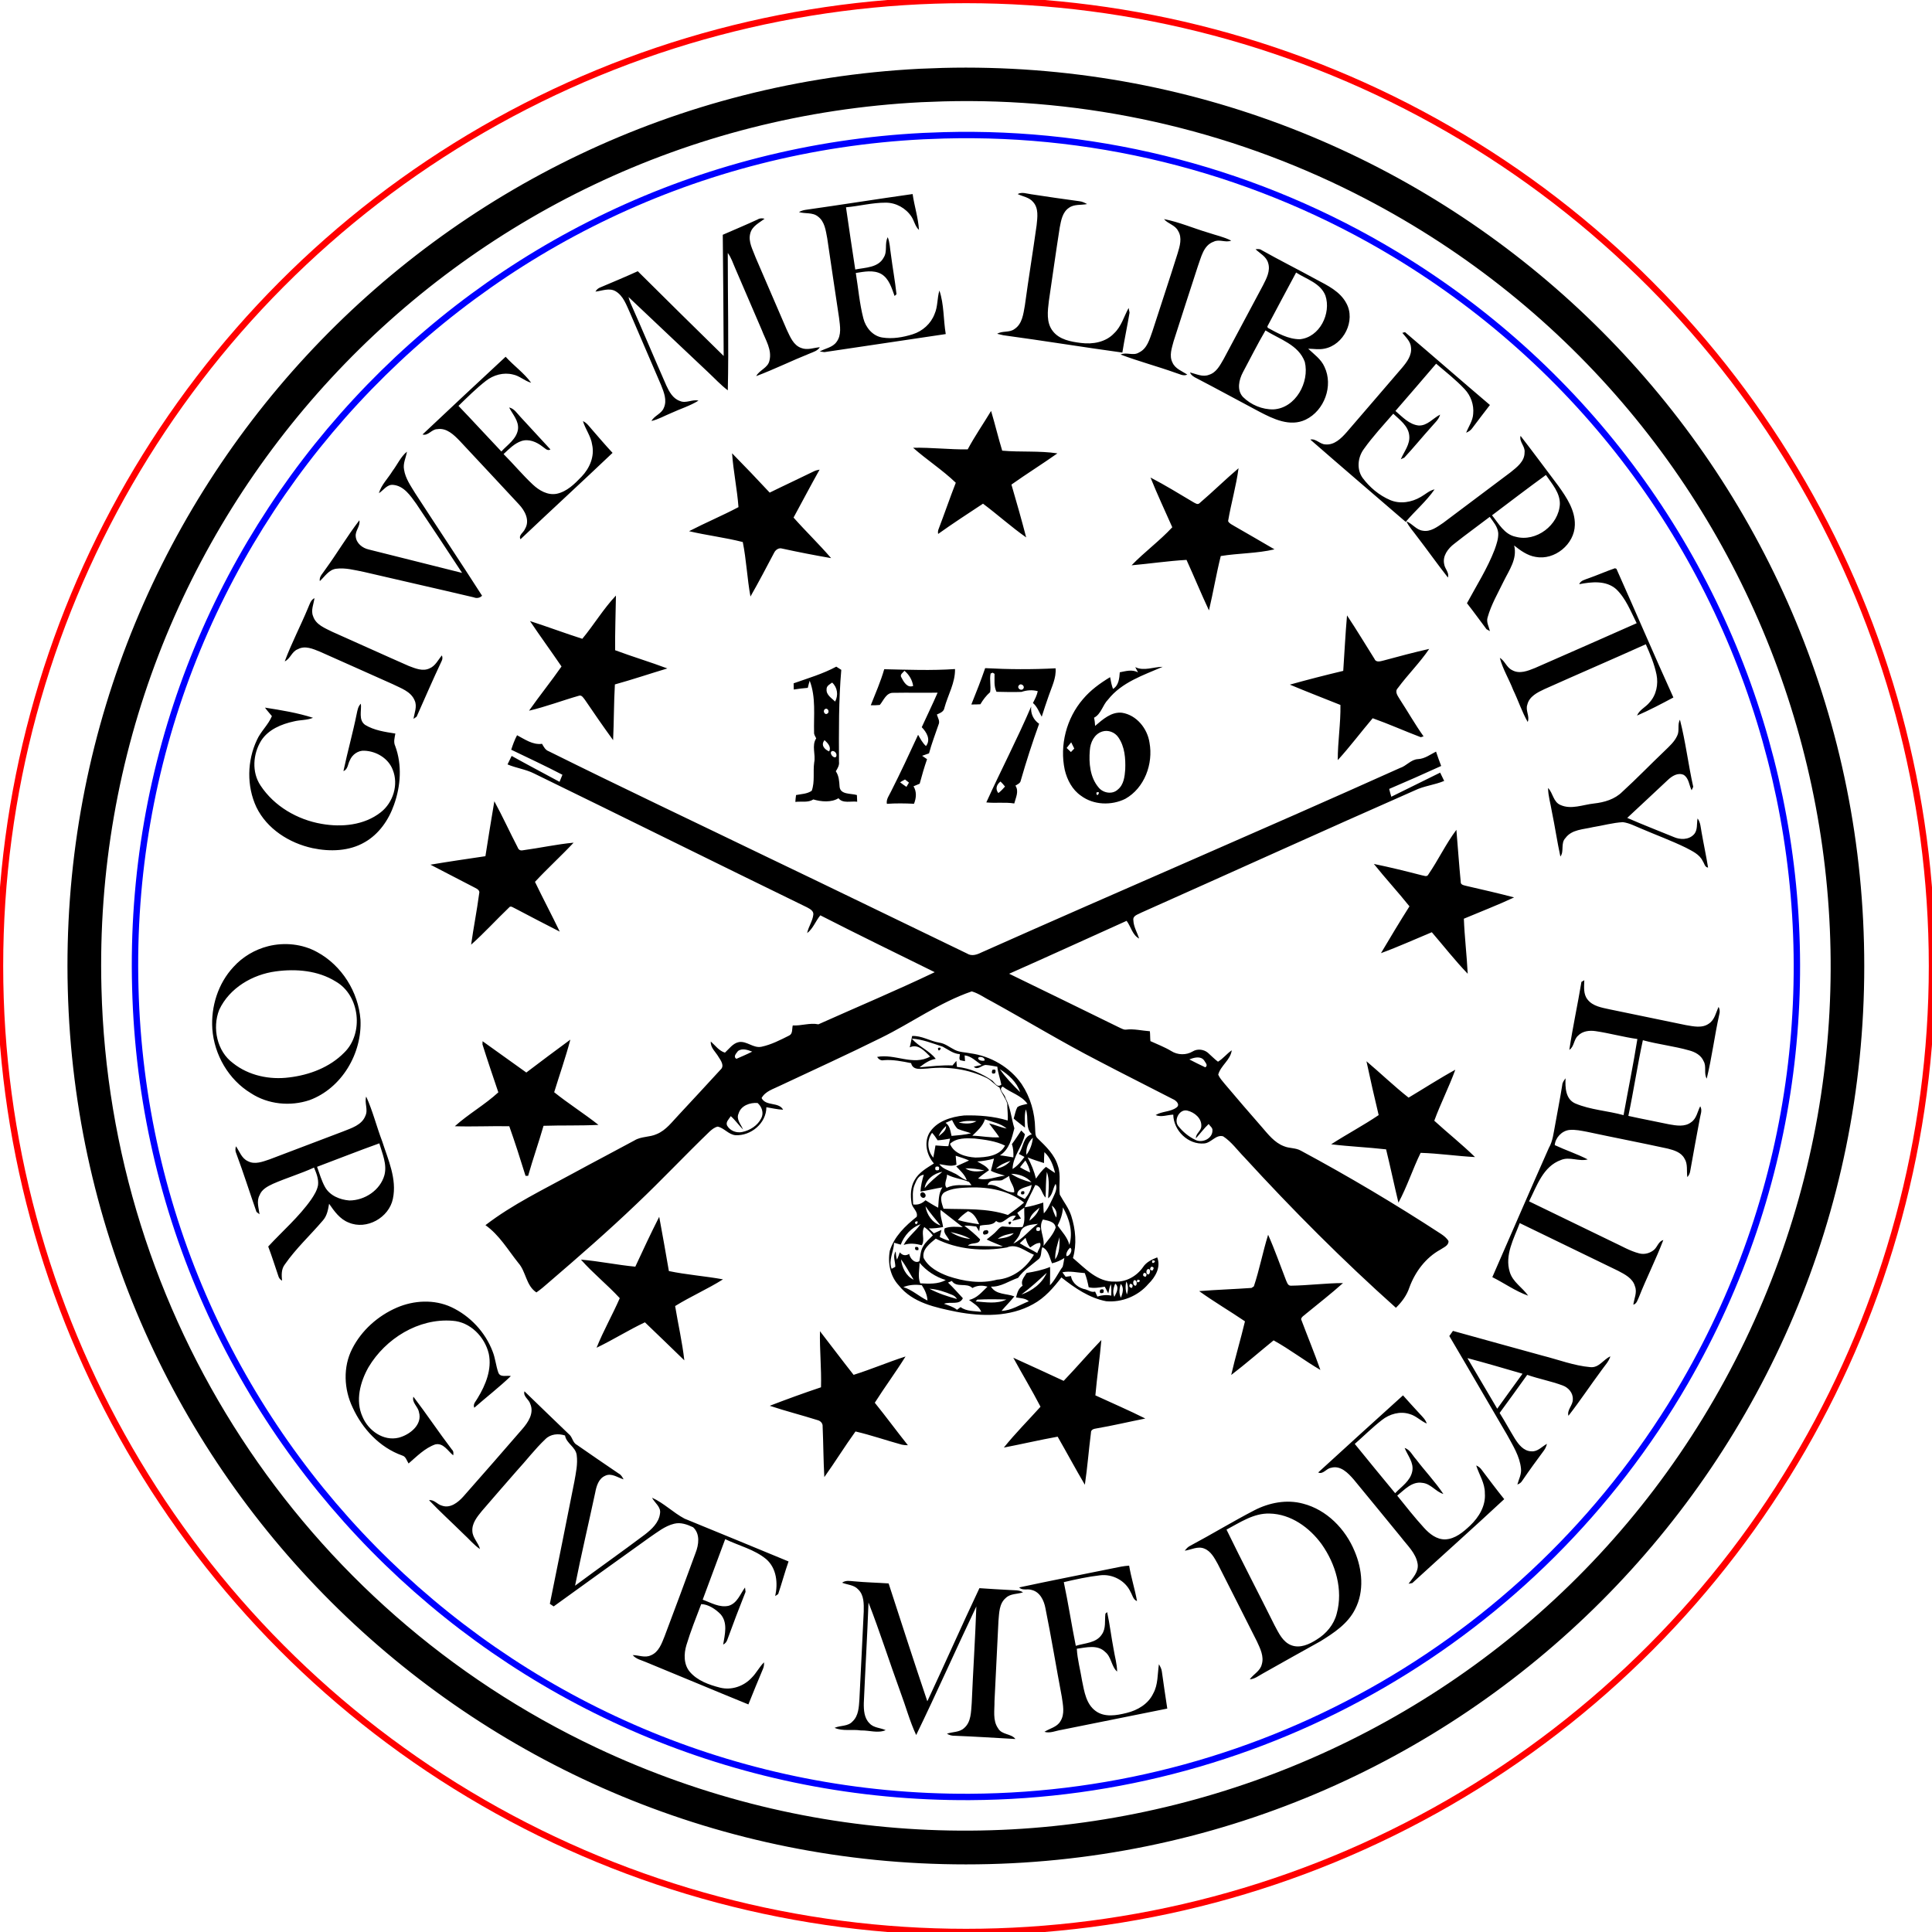
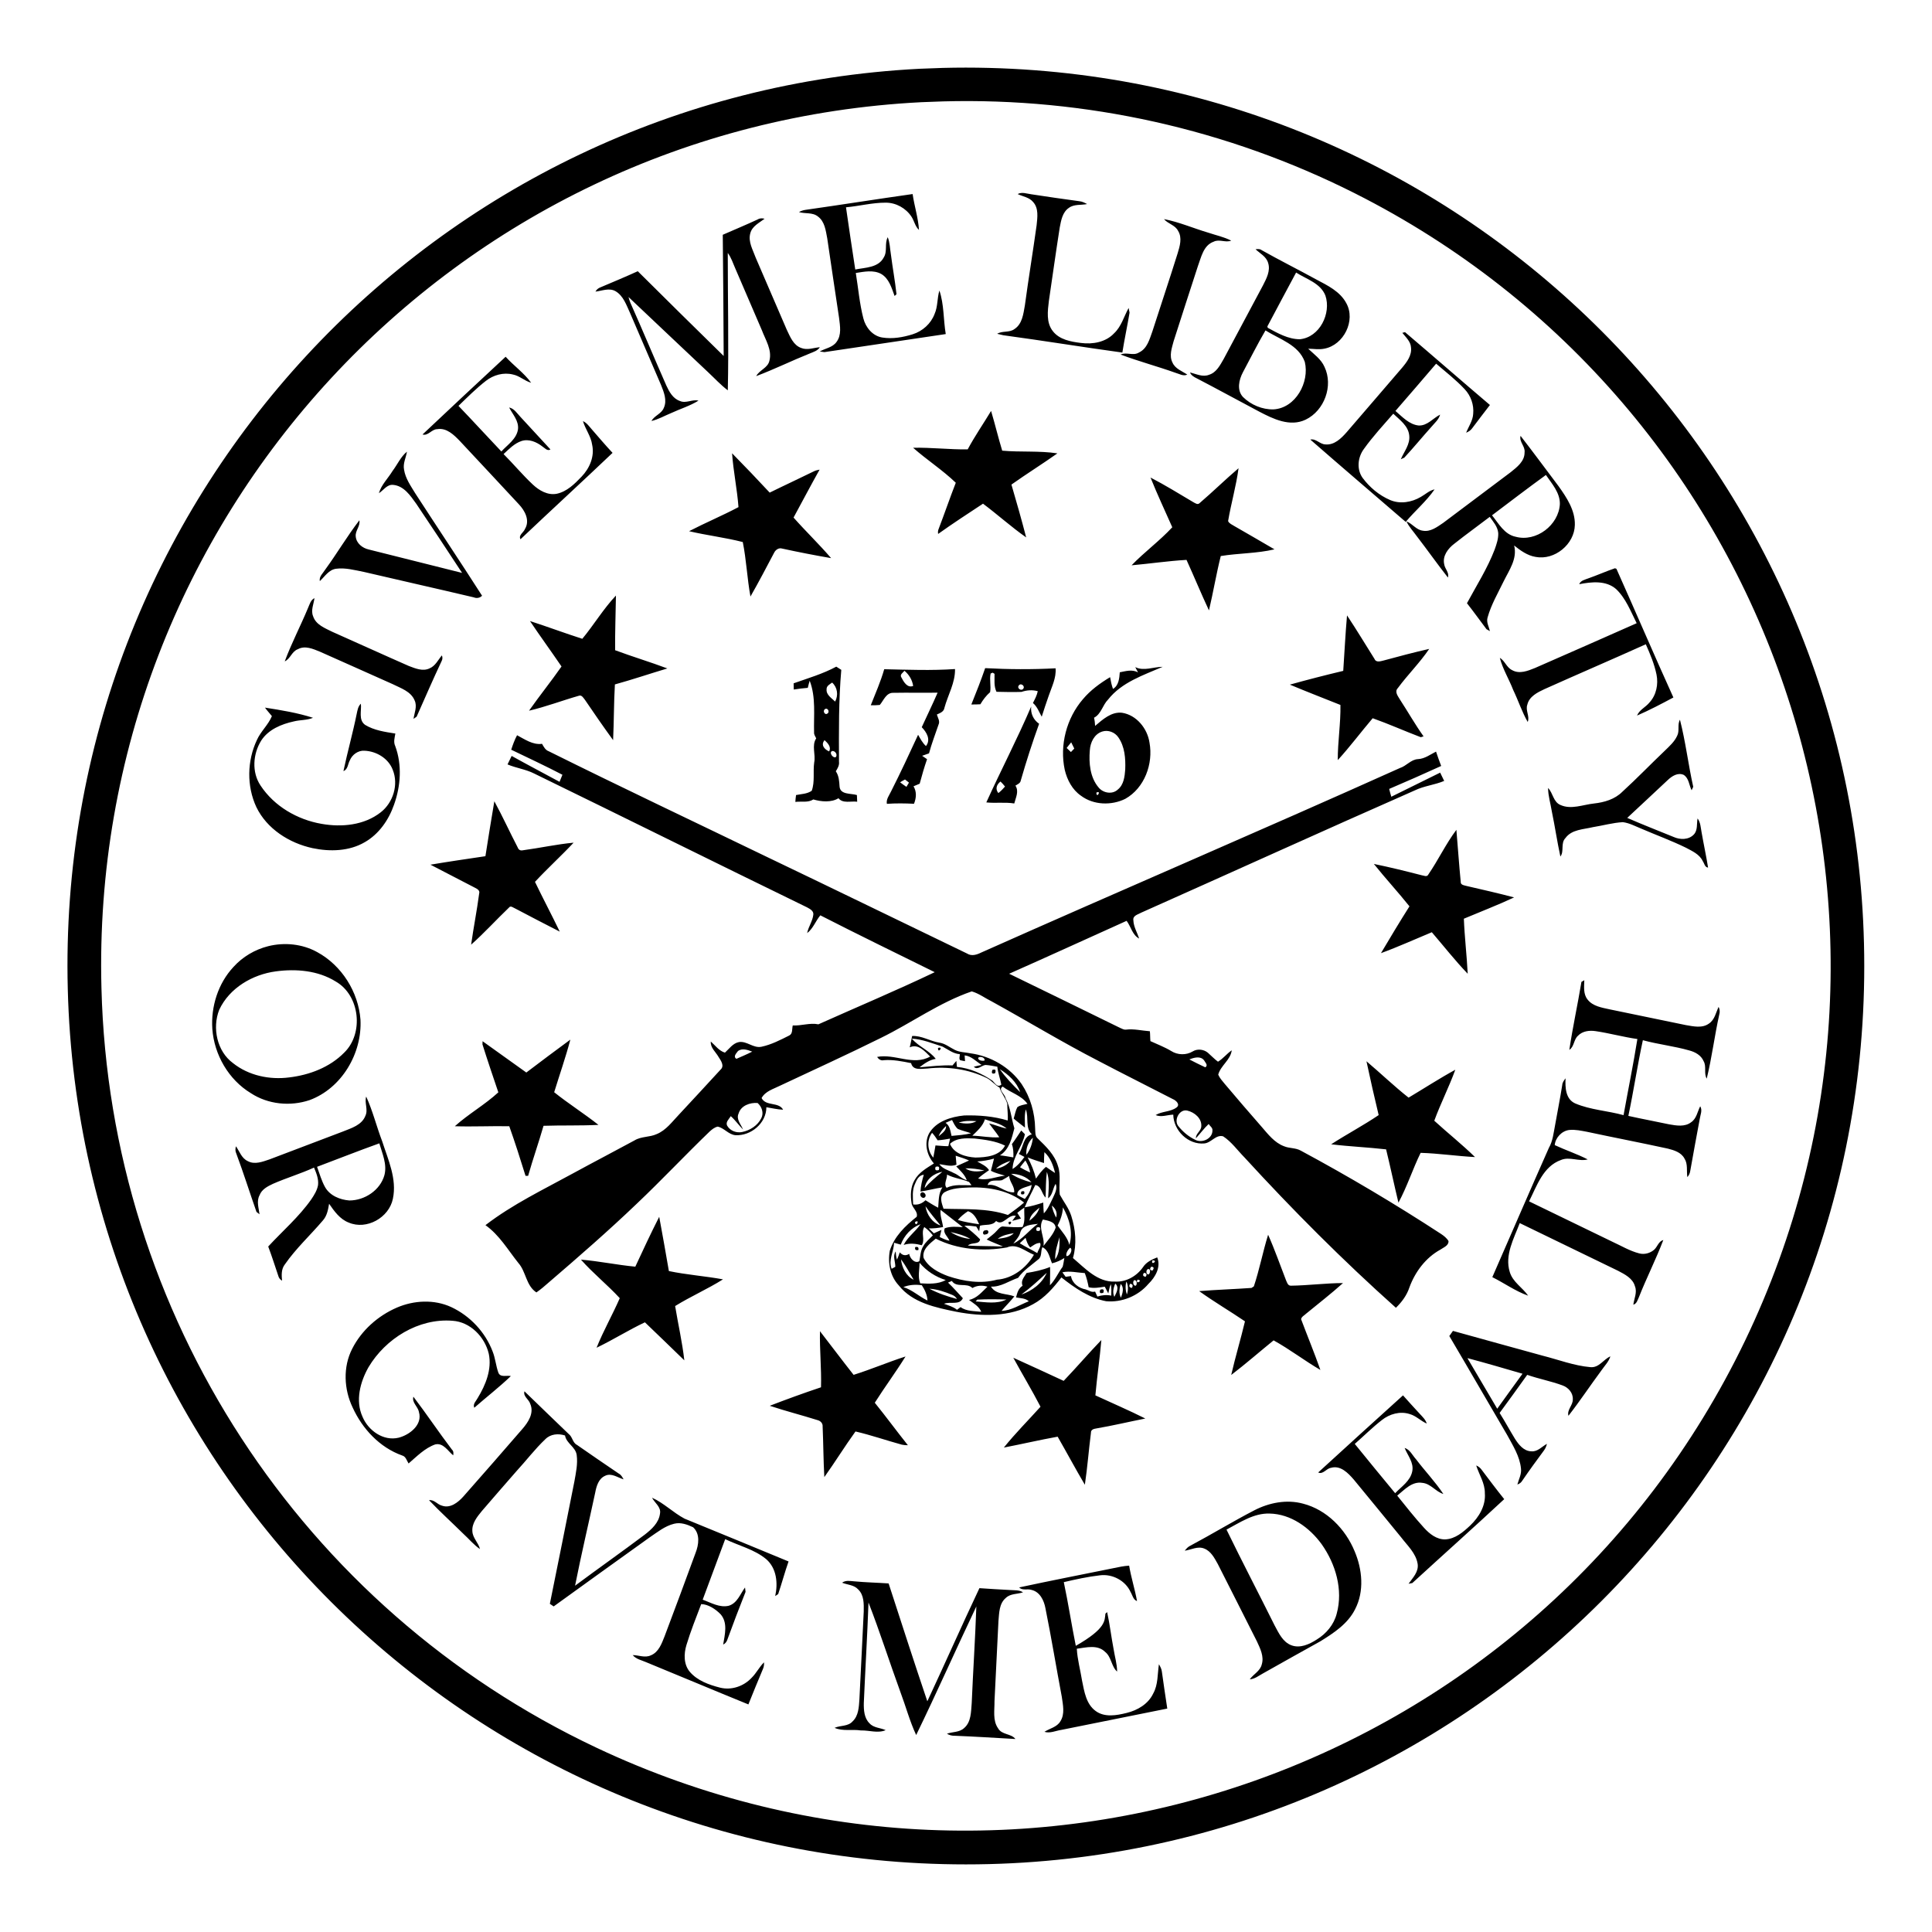
<svg xmlns="http://www.w3.org/2000/svg" width="57.150mm" height="57.150mm" viewBox="-676.275 66.675 57.15 57.15">
-   <circle transform="matrix(-1,0,0,1,-647.7,95.25)" style="stroke:#ff0000;stroke-width:0.05mm;fill:none" r="28.575" cx="0" cy="0" />
-   <path transform="matrix(-1,0,0,1,-782.926,38.326)" style="stroke:#0000ff;stroke-width:0.05mm;fill:none" d="M-134.576,32.352L-133.962,32.375C-120.642,33.047,-110.295,44.226,-110.653,57.558C-110.993,70.93,-121.968,81.573,-135.344,81.504C-144.07,81.459,-152.119,76.791,-156.492,69.24C-163.207,57.641,-159.397,42.801,-147.924,35.873C-143.903,33.446,-139.27,32.224,-134.576,32.352z" />
-   <path transform="matrix(-1,0,0,1,0,0)" style="stroke:none;fill:#000000;fill-rule:evenodd" d="M648.389,68.684L649.069,68.709C663.464,69.446,674.645,81.525,674.27,95.935C673.903,110.342,662.116,121.829,647.704,121.825C633.025,121.829,621.125,109.929,621.129,95.25C621.125,80.838,632.612,69.051,647.019,68.684C647.476,68.672,647.932,68.672,648.389,68.684zM648.372,69.674L649.019,69.698C662.876,70.402,673.641,82.032,673.274,95.903C673.031,105.56,667.364,114.255,658.626,118.376C645.917,124.37,630.751,118.995,624.655,106.334C618.612,93.764,623.746,78.67,636.2,72.392C639.97,70.493,644.152,69.56,648.372,69.674zM647.099,90.411C646.668,89.461,646.183,88.534,645.772,87.574C645.794,87.779,645.707,87.968,645.537,88.085C645.737,88.637,645.917,89.196,646.079,89.76C646.091,89.845,646.175,89.874,646.238,89.915C646.126,90.082,646.229,90.27,646.272,90.442C646.547,90.398,646.824,90.44,647.099,90.411M646.743,90.135C646.67,90.078,646.605,90.012,646.546,89.942C646.587,89.889,646.631,89.839,646.679,89.793C646.795,89.882,646.841,90.012,646.743,90.135zM647.133,86.439C646.439,86.477,645.744,86.481,645.05,86.444C645.027,86.73,645.162,86.988,645.251,87.25C645.326,87.457,645.392,87.667,645.46,87.876C645.539,87.736,645.593,87.577,645.72,87.47C645.662,87.358,645.603,87.246,645.577,87.121C645.738,87.076,645.902,87.09,646.059,87.142C646.305,87.15,646.552,87.145,646.798,87.139C646.88,86.971,646.852,86.786,646.856,86.607L646.911,86.573L646.971,86.598C647.011,86.78,646.954,86.972,646.987,87.15C647.104,87.252,647.197,87.376,647.275,87.508C647.364,87.513,647.454,87.514,647.542,87.514C647.399,87.158,647.257,86.802,647.133,86.439M646.138,86.952C646.203,87.031,646.066,87.13,646.007,87.049C645.943,86.969,646.079,86.865,646.138,86.952zM652.799,86.888C652.373,86.737,651.937,86.61,651.537,86.395C651.488,86.427,651.439,86.458,651.389,86.49C651.468,87.393,651.461,88.301,651.457,89.207C651.442,89.313,651.498,89.403,651.551,89.49C651.459,89.624,651.45,89.784,651.44,89.941C651.422,90.189,651.102,90.139,650.927,90.193C650.924,90.259,650.921,90.325,650.919,90.391C651.101,90.364,651.344,90.453,651.472,90.287C651.684,90.419,651.984,90.391,652.216,90.323C652.373,90.425,652.572,90.373,652.748,90.396C652.744,90.328,652.737,90.26,652.727,90.193C652.572,90.162,652.397,90.161,652.263,90.066C652.166,89.798,652.23,89.505,652.19,89.227C652.142,88.992,652.272,88.729,652.131,88.516C652.155,88.461,652.198,88.409,652.194,88.347C652.208,87.833,652.135,87.302,652.324,86.811C652.345,86.88,652.363,86.951,652.38,87.022C652.519,87.033,652.657,87.05,652.795,87.072C652.796,87.026,652.798,86.934,652.799,86.888M651.876,87.655C651.948,87.707,651.872,87.846,651.794,87.778C651.721,87.728,651.801,87.592,651.876,87.655M651.652,88.89C651.77,88.921,651.633,89.123,651.547,89.067C651.497,88.995,651.567,88.886,651.652,88.89zM651.749,88.902C651.676,88.768,651.794,88.653,651.884,88.569C652.003,88.71,651.889,88.843,651.749,88.902M651.824,87.066C651.838,87.232,651.673,87.326,651.571,87.428C651.472,87.24,651.5,87.01,651.66,86.866C651.729,86.918,651.83,86.963,651.824,87.066M650.119,86.471C649.421,86.486,648.722,86.514,648.025,86.466C648.016,86.87,648.234,87.231,648.338,87.612C648.355,87.731,648.469,87.767,648.562,87.811C648.535,87.908,648.462,88.008,648.513,88.111C648.608,88.393,648.717,88.671,648.794,88.96C648.863,88.983,648.931,89.006,648.998,89.032C648.949,89.065,648.901,89.098,648.852,89.132C648.935,89.371,649.005,89.614,649.07,89.857C649.131,89.882,649.192,89.908,649.252,89.934C649.154,90.098,649.17,90.279,649.238,90.451C649.506,90.438,649.773,90.434,650.041,90.453C650.065,90.318,649.975,90.208,649.921,90.094C649.64,89.54,649.377,88.975,649.117,88.411C649.049,88.528,648.987,88.652,648.884,88.744C648.733,88.549,648.867,88.334,649.009,88.186C648.854,87.845,648.688,87.508,648.54,87.165C648.975,87.171,649.411,87.161,649.846,87.169C650.06,87.159,650.135,87.392,650.25,87.528C650.339,87.537,650.428,87.54,650.517,87.537C650.377,87.184,650.224,86.836,650.119,86.471M649.649,89.816C649.589,89.863,649.526,89.908,649.462,89.951C649.443,89.92,649.406,89.856,649.387,89.825C649.425,89.793,649.464,89.763,649.504,89.733C649.554,89.759,649.602,89.786,649.649,89.816zM649.614,86.709C649.546,86.839,649.441,87.035,649.263,86.966C649.29,86.788,649.383,86.632,649.52,86.517C649.561,86.571,649.665,86.628,649.614,86.709M641.843,73.156C641.393,73.243,640.967,73.43,640.526,73.56C640.302,73.636,640.067,73.684,639.855,73.793C640.024,73.862,640.208,73.739,640.375,73.825C640.677,73.931,640.742,74.284,640.841,74.549C641.079,75.289,641.324,76.026,641.558,76.767C641.611,76.969,641.695,77.195,641.594,77.396C641.515,77.583,641.311,77.651,641.154,77.756C641.272,77.812,641.39,77.734,641.502,77.703C642.039,77.511,642.593,77.364,643.127,77.163C642.953,77.08,642.752,77.211,642.583,77.102C642.339,76.988,642.27,76.707,642.186,76.476C641.939,75.708,641.682,74.943,641.441,74.173C641.376,73.959,641.298,73.708,641.427,73.503C641.514,73.33,641.726,73.297,641.843,73.156zM667.163,84.658C667.115,84.553,667.086,84.423,666.973,84.368C666.994,84.545,667.087,84.727,667.013,84.904C666.931,85.157,666.662,85.255,666.446,85.364C665.691,85.699,664.939,86.043,664.182,86.375C663.991,86.447,663.769,86.543,663.569,86.446C663.396,86.375,663.317,86.196,663.204,86.062C663.18,86.12,663.183,86.176,663.212,86.231C663.468,86.774,663.706,87.325,663.95,87.873C663.973,87.89,664.02,87.923,664.043,87.94C664.017,87.76,663.927,87.571,664.011,87.392C664.122,87.124,664.424,87.031,664.662,86.911C665.379,86.593,666.094,86.269,666.812,85.952C667.015,85.87,667.251,85.762,667.464,85.879C667.643,85.942,667.684,86.163,667.852,86.239C667.653,85.701,667.383,85.189,667.163,84.658zM664.663,80.606C664.52,80.417,664.423,80.188,664.237,80.035C664.265,80.213,664.36,80.383,664.323,80.567C664.283,80.828,664.125,81.048,663.991,81.269C663.335,82.28,662.665,83.282,662.015,84.297C662.082,84.365,662.174,84.38,662.261,84.345C663.346,84.088,664.433,83.846,665.519,83.591C665.787,83.539,666.06,83.463,666.333,83.499C666.55,83.528,666.667,83.73,666.815,83.865C666.84,83.726,666.721,83.633,666.656,83.526C666.307,83.048,666.006,82.535,665.645,82.066C665.61,82.239,665.773,82.374,665.752,82.545C665.735,82.746,665.555,82.887,665.369,82.929C664.447,83.159,663.527,83.393,662.606,83.622C663.052,82.937,663.506,82.258,663.961,81.578C664.133,81.34,664.325,81.046,664.646,81.018C664.826,80.999,664.931,81.179,665.067,81.264C664.994,81.012,664.796,80.826,664.663,80.606zM646.172,72.415C646.043,72.346,645.901,72.405,645.767,72.422C645.294,72.496,644.82,72.562,644.347,72.627C644.265,72.635,644.19,72.672,644.118,72.711C644.297,72.749,644.501,72.708,644.657,72.824C644.847,72.952,644.887,73.195,644.927,73.403C645.041,74.126,645.141,74.851,645.248,75.574C645.284,75.873,645.332,76.217,645.131,76.471C644.935,76.724,644.597,76.783,644.299,76.82C643.953,76.866,643.565,76.798,643.318,76.533C643.102,76.331,643.029,76.036,642.889,75.785C642.882,75.82,642.868,75.889,642.862,75.923C642.927,76.318,643.013,76.709,643.075,77.104C644.249,76.943,645.42,76.751,646.595,76.592C646.64,76.581,646.732,76.56,646.778,76.549C646.623,76.453,646.418,76.522,646.267,76.409C646.033,76.258,646.003,75.956,645.958,75.706C645.851,74.915,645.721,74.128,645.611,73.337C645.588,73.108,645.545,72.836,645.715,72.65C645.829,72.51,646.019,72.49,646.172,72.415zM629.29,83.783C629.025,83.69,628.768,83.575,628.502,83.484L628.459,83.502C627.893,84.768,627.348,86.044,626.775,87.307C627.128,87.496,627.484,87.683,627.85,87.842C627.779,87.669,627.594,87.595,627.482,87.455C627.279,87.235,627.216,86.917,627.274,86.629C627.338,86.318,627.462,86.022,627.591,85.733C628.588,86.182,629.592,86.613,630.589,87.06C630.797,87.157,631.04,87.277,631.096,87.521C631.157,87.692,631.017,87.864,631.084,88.031C631.256,87.731,631.362,87.399,631.512,87.088C631.636,86.766,631.823,86.468,631.909,86.134C631.758,86.224,631.709,86.421,631.545,86.498C631.33,86.621,631.082,86.521,630.872,86.436C629.867,85.997,628.864,85.554,627.861,85.11C628.037,84.76,628.181,84.375,628.471,84.099C628.774,83.837,629.199,83.887,629.561,83.956C629.515,83.843,629.391,83.823,629.29,83.783zM626.664,88.442C626.585,88.292,626.664,88.113,626.581,87.965C626.413,88.617,626.335,89.292,626.188,89.949C626.199,89.975,626.224,90.027,626.236,90.052C626.312,89.901,626.314,89.694,626.471,89.596C626.644,89.52,626.818,89.632,626.94,89.748C627.338,90.124,627.741,90.495,628.14,90.869C627.687,91.067,627.226,91.246,626.768,91.433C626.577,91.519,626.324,91.522,626.171,91.361C626.049,91.233,626.091,91.043,626.059,90.885C625.972,91.002,625.968,91.151,625.942,91.289C625.881,91.64,625.805,91.988,625.749,92.339C625.848,92.329,625.858,92.215,625.905,92.15C626,91.945,626.219,91.85,626.406,91.75C626.832,91.542,627.278,91.379,627.713,91.192C627.896,91.119,628.072,91.02,628.27,90.995C628.57,91.012,628.861,91.096,629.157,91.143C629.436,91.211,629.782,91.209,629.967,91.464C630.118,91.616,629.999,91.864,630.118,92.011C630.214,91.57,630.278,91.123,630.37,90.682C630.407,90.449,630.48,90.221,630.482,89.984C630.333,90.134,630.331,90.399,630.113,90.488C629.796,90.63,629.448,90.477,629.123,90.443C628.818,90.409,628.509,90.32,628.286,90.097C627.853,89.702,627.447,89.279,627.022,88.875C626.888,88.744,626.743,88.616,626.664,88.442zM634.793,76.521C634.773,76.515,634.733,76.505,634.714,76.5C633.874,77.214,633.043,77.941,632.202,78.655C632.376,78.882,632.551,79.107,632.721,79.336C632.765,79.403,632.834,79.445,632.905,79.475C632.833,79.291,632.708,79.121,632.697,78.917C632.671,78.65,632.767,78.38,632.95,78.186C633.208,77.91,633.507,77.678,633.793,77.433C634.192,77.9,634.593,78.366,634.997,78.831C634.793,79.005,634.591,79.233,634.308,79.262C634.05,79.271,633.887,79.046,633.675,78.94C633.716,79.09,633.841,79.19,633.937,79.306C634.206,79.605,634.461,79.918,634.735,80.213C634.76,80.225,634.812,80.248,634.838,80.26C634.741,80.031,634.557,79.818,634.589,79.554C634.618,79.269,634.871,79.095,635.061,78.913C635.359,79.256,635.67,79.59,635.934,79.961C636.112,80.205,636.149,80.556,635.969,80.81C635.76,81.091,635.479,81.327,635.155,81.466C634.86,81.593,634.515,81.534,634.244,81.373C634.11,81.298,633.995,81.184,633.839,81.151C634.082,81.504,634.418,81.785,634.693,82.113C635.634,81.302,636.579,80.495,637.515,79.678C637.35,79.641,637.234,79.815,637.071,79.821C636.806,79.848,636.6,79.642,636.439,79.459C635.891,78.82,635.339,78.184,634.793,77.545C634.655,77.38,634.51,77.185,634.536,76.957C634.545,76.777,634.689,76.652,634.793,76.521zM652.444,72.882C651.388,72.732,650.335,72.564,649.279,72.415C649.228,72.771,649.113,73.117,649.091,73.476C649.206,73.372,649.23,73.211,649.312,73.085C649.479,72.832,649.772,72.668,650.077,72.67C650.472,72.669,650.858,72.772,651.25,72.807C651.159,73.42,651.073,74.034,650.976,74.647C650.683,74.588,650.294,74.597,650.134,74.292C650.017,74.11,650.115,73.879,650.015,73.692C649.951,73.853,649.95,74.029,649.922,74.198C649.872,74.592,649.799,74.984,649.756,75.378L649.812,75.431C649.901,75.192,649.975,74.912,650.213,74.776C650.443,74.653,650.716,74.712,650.96,74.75C650.887,75.197,650.85,75.651,650.737,76.09C650.67,76.361,650.462,76.614,650.176,76.659C649.875,76.707,649.566,76.654,649.277,76.563C648.986,76.472,648.738,76.251,648.63,75.964C648.531,75.744,648.556,75.496,648.487,75.269C648.347,75.68,648.371,76.13,648.299,76.557C649.495,76.735,650.692,76.911,651.888,77.091C651.923,77.086,651.991,77.077,652.026,77.072C651.862,76.978,651.647,76.955,651.531,76.791C651.375,76.588,651.426,76.318,651.454,76.083C651.574,75.297,651.688,74.51,651.805,73.723C651.849,73.497,651.877,73.229,652.078,73.081C652.237,72.949,652.457,73.005,652.642,72.948C652.58,72.914,652.514,72.892,652.444,72.882zM663.776,79.527C662.959,78.759,662.142,77.99,661.318,77.228C661.077,77.495,660.774,77.706,660.563,77.997C660.756,77.945,660.904,77.792,661.103,77.753C661.381,77.683,661.68,77.767,661.903,77.942C662.192,78.167,662.45,78.427,662.713,78.681C662.285,79.126,661.87,79.582,661.444,80.03C661.262,79.83,660.998,79.665,660.953,79.378C660.921,79.128,661.108,78.936,661.214,78.729C661.062,78.761,660.981,78.902,660.881,79.006C660.585,79.328,660.29,79.65,659.992,79.97C660.087,80.028,660.159,79.927,660.233,79.881C660.404,79.748,660.633,79.649,660.85,79.721C661.061,79.792,661.219,79.959,661.379,80.107C661.084,80.402,660.817,80.725,660.512,81.01C660.325,81.185,660.073,81.332,659.807,81.281C659.506,81.218,659.277,80.99,659.072,80.775C658.834,80.528,658.682,80.176,658.759,79.831C658.794,79.578,658.959,79.373,659.031,79.132C658.918,79.182,658.847,79.287,658.768,79.377C658.565,79.609,658.366,79.846,658.155,80.071C659.057,80.929,659.975,81.77,660.878,82.626C660.948,82.506,660.782,82.425,660.745,82.32C660.593,82.069,660.748,81.781,660.926,81.593C661.504,80.966,662.091,80.347,662.671,79.722C662.848,79.539,663.063,79.323,663.343,79.37C663.506,79.371,663.612,79.577,663.776,79.527zM665.723,87.789C665.7,87.684,665.684,87.568,665.6,87.491C665.576,87.699,665.678,87.972,665.474,88.118C665.207,88.281,664.885,88.326,664.58,88.374C664.601,88.495,664.641,88.624,664.584,88.743C664.378,89.3,664.421,89.925,664.619,90.478C664.775,90.927,665.065,91.348,665.484,91.587C665.946,91.858,666.516,91.872,667.029,91.764C667.717,91.615,668.381,91.195,668.693,90.547C668.981,89.928,668.966,89.179,668.676,88.565C668.562,88.308,668.339,88.118,668.232,87.858C668.3,87.774,668.374,87.695,668.437,87.607C667.961,87.681,667.475,87.76,667.016,87.908C667.196,87.984,667.397,87.967,667.584,88.015C667.951,88.095,668.335,88.253,668.547,88.58C668.794,88.975,668.834,89.516,668.567,89.913C668.163,90.525,667.48,90.921,666.764,91.045C666.17,91.151,665.502,91.088,665.013,90.704C664.645,90.417,664.479,89.883,664.658,89.445C664.786,89.108,665.141,88.896,665.494,88.882C665.681,88.869,665.857,88.997,665.927,89.167C665.987,89.276,665.982,89.434,666.116,89.485C665.996,88.918,665.838,88.358,665.723,87.789zM637.282,110.232C636.447,109.47,635.613,108.707,634.773,107.951C634.609,108.131,634.449,108.316,634.281,108.493C634.2,108.582,634.106,108.666,634.071,108.785C634.249,108.708,634.387,108.555,634.577,108.503C634.86,108.412,635.173,108.501,635.4,108.683C635.681,108.901,635.932,109.153,636.2,109.387C635.805,109.875,635.405,110.361,635.005,110.845C634.818,110.648,634.558,110.485,634.5,110.201C634.445,109.942,634.636,109.73,634.725,109.506C634.564,109.556,634.495,109.725,634.387,109.842C634.124,110.189,633.82,110.506,633.579,110.868C633.809,110.799,633.952,110.561,634.202,110.539C634.508,110.488,634.73,110.744,634.944,110.917C634.686,111.238,634.431,111.562,634.153,111.867C633.991,112.046,633.779,112.217,633.524,112.211C633.229,112.199,632.993,111.995,632.788,111.803C632.528,111.556,632.322,111.218,632.352,110.847C632.347,110.549,632.522,110.297,632.608,110.024C632.539,110.053,632.483,110.098,632.441,110.16C632.223,110.449,632.006,110.739,631.779,111.021C632.677,111.857,633.593,112.673,634.497,113.502C634.525,113.507,634.581,113.519,634.609,113.524C634.484,113.346,634.301,113.169,634.341,112.929C634.394,112.615,634.646,112.391,634.83,112.148C635.298,111.58,635.76,111.007,636.23,110.441C636.398,110.248,636.622,110.011,636.906,110.095C637.041,110.114,637.141,110.3,637.282,110.232zM643.34,113.063C643.186,113.031,643.032,112.997,642.874,112.988C642.816,113.341,642.704,113.683,642.641,114.036C642.757,113.995,642.775,113.861,642.831,113.769C642.984,113.429,643.371,113.227,643.737,113.274C644.098,113.315,644.454,113.394,644.807,113.476C644.674,114.101,644.579,114.733,644.452,115.36C644.19,115.276,643.854,115.282,643.685,115.028C643.552,114.846,643.602,114.614,643.576,114.408L643.525,114.362C643.445,114.726,643.404,115.096,643.333,115.461C643.299,115.681,643.231,115.898,643.23,116.122C643.404,115.968,643.395,115.689,643.585,115.539C643.81,115.316,644.146,115.409,644.422,115.446C644.405,115.766,644.316,116.078,644.266,116.395C644.201,116.712,644.147,117.083,643.864,117.288C643.599,117.483,643.246,117.419,642.949,117.345C642.626,117.267,642.31,117.082,642.163,116.772C642.014,116.507,642.038,116.195,641.993,115.904C641.953,115.974,641.912,116.047,641.905,116.13C641.856,116.493,641.8,116.854,641.746,117.216C642.791,117.424,643.834,117.637,644.878,117.846C645.044,117.87,645.211,117.956,645.38,117.904C645.222,117.8,645.008,117.766,644.907,117.59C644.77,117.374,644.833,117.105,644.866,116.869C645.031,115.996,645.174,115.119,645.35,114.249C645.392,114.018,645.513,113.763,645.761,113.706C645.881,113.664,646.035,113.734,646.126,113.632C645.2,113.433,644.269,113.251,643.34,113.063zM664.538,105.356C664.032,105.137,663.432,105.106,662.926,105.34C662.37,105.6,661.918,106.082,661.701,106.657C661.622,106.856,661.606,107.075,661.534,107.277C661.475,107.432,661.287,107.352,661.163,107.38C661.507,107.71,661.886,108.002,662.245,108.317C662.295,108.205,662.191,108.12,662.145,108.03C661.909,107.643,661.721,107.182,661.816,106.723C661.932,106.223,662.363,105.777,662.891,105.744C663.896,105.664,664.871,106.272,665.375,107.119C665.621,107.555,665.769,108.108,665.551,108.585C665.381,108.992,664.934,109.313,664.482,109.203C664.159,109.12,663.769,108.82,663.883,108.444C663.91,108.283,664.1,108.162,664.046,107.991C663.655,108.504,663.296,109.043,662.906,109.556C662.856,109.6,662.858,109.665,662.869,109.725C663.029,109.596,663.16,109.347,663.401,109.402C663.71,109.512,663.945,109.756,664.189,109.966C664.244,109.881,664.269,109.758,664.38,109.729C665.043,109.493,665.556,108.941,665.844,108.309C666.102,107.771,666.133,107.111,665.857,106.573C665.581,106.028,665.096,105.598,664.538,105.356zM633.296,106.044C632.412,106.287,631.529,106.536,630.643,106.777C630.175,106.895,629.715,107.074,629.232,107.116C628.974,107.143,628.846,106.887,628.639,106.797C628.688,106.958,628.811,107.077,628.904,107.213C629.233,107.657,629.539,108.119,629.879,108.555C629.93,108.379,629.744,108.244,629.75,108.068C629.74,107.878,629.882,107.718,630.053,107.657C630.395,107.53,630.755,107.464,631.099,107.344C631.37,107.721,631.64,108.098,631.915,108.471C631.757,108.72,631.618,108.981,631.463,109.233C631.353,109.406,631.205,109.599,630.979,109.606C630.793,109.625,630.665,109.466,630.516,109.385C630.532,109.456,630.561,109.521,630.604,109.581C630.821,109.874,631.036,110.168,631.242,110.47C631.276,110.528,631.325,110.567,631.39,110.588C631.349,110.432,631.263,110.283,631.283,110.118C631.318,109.753,631.522,109.437,631.692,109.123C632.265,108.148,632.828,107.169,633.403,106.196C633.368,106.145,633.333,106.094,633.296,106.044M632.868,106.849C632.576,107.349,632.279,107.846,631.986,108.346C631.736,108.001,631.49,107.654,631.238,107.311C631.78,107.153,632.322,106.994,632.868,106.849zM647.65,79.968C647.441,79.577,647.187,79.211,646.958,78.831C646.841,79.221,646.748,79.617,646.629,80.006C646.086,80.055,645.535,80.004,644.996,80.086C645.443,80.402,645.909,80.692,646.356,81.009C646.204,81.528,646.056,82.048,645.92,82.572C646.362,82.262,646.765,81.897,647.197,81.574C647.642,81.868,648.09,82.159,648.524,82.469C648.534,82.416,648.529,82.365,648.507,82.316C648.334,81.864,648.178,81.406,648.002,80.955C648.394,80.578,648.857,80.28,649.265,79.92C648.726,79.909,648.188,79.975,647.65,79.968zM654.43,81.676C654.47,81.142,654.582,80.617,654.62,80.083C654.243,80.466,653.873,80.854,653.507,81.247C653.078,81.035,652.642,80.835,652.212,80.623C652.156,80.592,652.094,80.579,652.031,80.567C652.294,81.036,652.544,81.512,652.801,81.985C652.44,82.393,652.046,82.771,651.69,83.185C652.174,83.101,652.659,83.007,653.139,82.902C653.238,82.871,653.334,82.939,653.376,83.026C653.605,83.459,653.832,83.895,654.076,84.321C654.174,83.787,654.196,83.241,654.303,82.709C654.826,82.575,655.366,82.512,655.892,82.388C655.41,82.139,654.909,81.929,654.43,81.676zM634.028,92.55C633.732,92.12,633.508,91.64,633.194,91.222C633.15,91.733,633.116,92.246,633.066,92.756C633.074,92.853,632.969,92.861,632.9,92.881C632.429,92.99,631.956,93.097,631.487,93.221C631.974,93.45,632.478,93.642,632.973,93.851C632.952,94.394,632.886,94.935,632.859,95.479C633.234,95.089,633.568,94.661,633.921,94.251C634.422,94.459,634.916,94.684,635.425,94.87C635.15,94.405,634.871,93.942,634.582,93.485C634.923,93.059,635.294,92.657,635.635,92.231C635.161,92.328,634.692,92.444,634.223,92.565C634.163,92.572,634.067,92.626,634.028,92.55zM636.541,86.52C636.503,85.973,636.478,85.425,636.429,84.879C636.148,85.301,635.887,85.736,635.617,86.165C635.569,86.284,635.436,86.234,635.342,86.212C634.896,86.091,634.449,85.972,633.998,85.87C634.275,86.28,634.632,86.63,634.925,87.028C635.036,87.142,634.915,87.275,634.856,87.38C634.623,87.737,634.413,88.109,634.165,88.457C634.185,88.463,634.227,88.476,634.247,88.482C634.724,88.301,635.19,88.091,635.67,87.921C636.018,88.331,636.341,88.763,636.703,89.16C636.705,88.614,636.614,88.073,636.624,87.528C637.123,87.328,637.625,87.135,638.12,86.927C637.597,86.781,637.07,86.646,636.541,86.52zM640.786,81.554C640.396,81.22,640.029,80.859,639.638,80.526C639.707,81.052,639.859,81.566,639.947,82.09C639.912,82.164,639.83,82.194,639.764,82.236C639.365,82.462,638.971,82.696,638.575,82.925C639.093,83.048,639.637,83.037,640.164,83.123C640.297,83.655,640.387,84.198,640.513,84.731C640.744,84.238,640.951,83.733,641.177,83.237C641.72,83.268,642.26,83.349,642.802,83.397C642.42,83.002,641.972,82.675,641.598,82.272C641.815,81.782,642.043,81.297,642.242,80.801C641.81,81.024,641.396,81.281,640.977,81.529C640.919,81.559,640.846,81.619,640.786,81.554zM638.763,103.2C638.567,103.638,638.41,104.093,638.236,104.54C638.206,104.604,638.184,104.704,638.095,104.707C637.579,104.7,637.064,104.631,636.548,104.629C636.899,104.945,637.274,105.234,637.64,105.535C637.691,105.586,637.772,105.62,637.788,105.697C637.6,106.198,637.395,106.694,637.217,107.199C637.688,106.924,638.123,106.588,638.601,106.324C639.02,106.664,639.426,107.02,639.855,107.348C639.733,106.816,639.574,106.292,639.448,105.761C639.896,105.456,640.365,105.183,640.803,104.867C640.288,104.826,639.77,104.81,639.255,104.773C639.237,104.761,639.202,104.738,639.185,104.727C639.018,104.226,638.92,103.704,638.763,103.2zM657.482,104.144C657.253,103.649,657.022,103.155,656.775,102.669C656.674,103.203,656.583,103.739,656.489,104.274C655.96,104.385,655.419,104.422,654.888,104.519C655.345,104.807,655.845,105.024,656.304,105.309C656.216,105.845,656.093,106.376,656.032,106.915C656.42,106.54,656.807,106.163,657.198,105.79C657.685,106.019,658.142,106.31,658.628,106.542C658.427,106.041,658.158,105.571,657.942,105.076C658.307,104.679,658.733,104.341,659.09,103.936C658.551,103.98,658.02,104.094,657.482,104.144zM635.854,98.068C635.435,98.422,635.039,98.804,634.608,99.144C634.148,98.87,633.697,98.576,633.226,98.319C633.412,98.83,633.661,99.316,633.848,99.827C633.451,100.19,633.028,100.525,632.643,100.902C633.181,100.874,633.714,100.793,634.252,100.777C634.488,101.261,634.653,101.779,634.908,102.251C635.034,101.727,635.145,101.198,635.273,100.674C635.813,100.612,636.358,100.59,636.898,100.524C636.436,100.225,635.948,99.968,635.493,99.66C635.621,99.13,635.74,98.6,635.854,98.068zM661.652,90.377C661.408,90.825,661.197,91.289,660.962,91.741C660.934,91.816,660.881,91.844,660.803,91.826C660.303,91.759,659.809,91.649,659.307,91.602C659.678,91.998,660.081,92.363,660.45,92.761C660.212,93.255,659.955,93.739,659.717,94.233C660.155,94.01,660.591,93.783,661.027,93.553C661.086,93.532,661.169,93.448,661.221,93.524C661.598,93.885,661.95,94.273,662.339,94.619C662.268,94.114,662.168,93.613,662.101,93.107C662.072,93.018,662.155,92.971,662.22,92.938C662.659,92.708,663.101,92.481,663.542,92.253C663.002,92.161,662.459,92.083,661.916,92.002C661.832,91.46,661.743,90.918,661.652,90.377zM644.811,107.522C644.432,107.126,644.076,106.709,643.696,106.314C643.743,106.861,643.825,107.404,643.873,107.951C643.381,108.179,642.881,108.392,642.396,108.636C642.88,108.732,643.36,108.847,643.847,108.93C643.923,108.94,644.01,108.967,644.004,109.06C644.07,109.57,644.108,110.086,644.184,110.595C644.461,110.126,644.718,109.645,644.989,109.173C645.521,109.269,646.049,109.393,646.58,109.495C646.242,109.073,645.857,108.689,645.496,108.287C645.75,107.796,646.037,107.322,646.301,106.838C645.804,107.065,645.306,107.29,644.811,107.522zM660.706,98.401C660.275,98.072,659.84,97.75,659.404,97.428C659.542,97.953,659.723,98.466,659.882,98.984C659.459,99.323,658.997,99.614,658.572,99.95C659.113,99.977,659.655,99.959,660.197,99.977C660.34,100.473,660.512,100.961,660.653,101.458C660.672,101.458,660.709,101.458,660.729,101.458C660.881,100.967,661.038,100.476,661.21,99.99C661.747,99.98,662.285,100.007,662.821,99.99C662.417,99.626,661.934,99.356,661.534,98.987C661.693,98.516,661.854,98.044,662.003,97.569C662.002,97.545,662.001,97.498,662,97.475C661.567,97.781,661.139,98.095,660.706,98.401zM651.989,107.712C651.973,107.159,652.031,106.606,652.02,106.053C651.687,106.482,651.362,106.917,651.025,107.344C650.507,107.182,650.007,106.967,649.489,106.801C649.777,107.266,650.105,107.706,650.398,108.169C650.064,108.582,649.75,109.011,649.419,109.426C649.48,109.427,649.54,109.421,649.599,109.409C650.057,109.284,650.507,109.126,650.969,109.019C651.288,109.461,651.574,109.926,651.891,110.369C651.919,109.87,651.919,109.37,651.941,108.871C651.933,108.776,652.007,108.703,652.093,108.683C652.562,108.535,653.039,108.415,653.505,108.259C653.004,108.067,652.499,107.882,651.989,107.712zM659.05,85.571C658.705,85.155,658.426,84.684,658.055,84.292C658.063,84.831,658.084,85.37,658.079,85.909C657.568,86.1,657.045,86.256,656.534,86.448C657.052,86.603,657.565,86.777,658.086,86.921C658.118,87.47,658.113,88.02,658.139,88.569C658.424,88.176,658.701,87.777,658.973,87.375C659.016,87.323,659.066,87.226,659.148,87.255C659.643,87.396,660.125,87.581,660.626,87.698C660.315,87.256,659.975,86.834,659.665,86.39C659.972,85.94,660.294,85.498,660.598,85.046C660.08,85.213,659.569,85.405,659.05,85.571zM642.693,86.409C642.437,86.536,642.152,86.4,641.882,86.4C642.457,86.649,643.093,86.856,643.497,87.368C643.66,87.531,643.699,87.796,643.913,87.906C643.893,87.985,643.885,88.067,643.881,88.148C643.657,87.959,643.402,87.723,643.085,87.759C642.654,87.826,642.334,88.225,642.272,88.643C642.157,89.268,642.419,89.986,642.988,90.305C643.397,90.508,643.928,90.492,644.299,90.213C644.556,90.037,644.709,89.744,644.779,89.447C644.935,88.718,644.728,87.922,644.242,87.358C644.018,87.091,643.734,86.884,643.437,86.706C643.417,86.823,643.394,86.94,643.352,87.053C643.183,86.956,643.163,86.738,643.151,86.562C642.972,86.527,642.784,86.47,642.612,86.564C642.64,86.512,642.667,86.461,642.693,86.409M643.844,90.122C643.838,90.315,643.681,90.038,643.844,90.122zM644.722,88.801C644.68,88.841,644.638,88.881,644.596,88.921C644.562,88.888,644.53,88.853,644.497,88.818C644.527,88.756,644.557,88.695,644.588,88.634C644.634,88.688,644.679,88.743,644.722,88.801M643.672,88.315C643.907,88.39,644.023,88.639,644.037,88.869C644.069,89.246,644.032,89.671,643.776,89.971C643.642,90.137,643.368,90.183,643.208,90.029C643.032,89.888,643.006,89.647,642.99,89.438C642.977,89.114,643.002,88.762,643.193,88.487C643.295,88.335,643.497,88.257,643.672,88.315M653.859,73.165C653.797,73.126,653.725,73.128,653.658,73.146C653.817,73.268,654.026,73.363,654.081,73.576C654.151,73.829,654.001,74.071,653.918,74.304C653.613,75.014,653.307,75.723,653,76.433C652.901,76.638,652.806,76.889,652.572,76.969C652.392,77.041,652.205,76.961,652.023,76.946C652.09,77.053,652.213,77.085,652.321,77.131C652.853,77.344,653.37,77.599,653.906,77.801C653.811,77.618,653.559,77.561,653.514,77.342C653.433,77.024,653.632,76.726,653.74,76.439C654,75.834,654.261,75.229,654.521,74.624C654.592,74.466,654.642,74.297,654.747,74.157C654.748,75.511,654.716,76.867,654.746,78.221C654.957,78.062,655.135,77.866,655.327,77.687C656.115,76.947,656.897,76.202,657.683,75.461C657.667,75.521,657.65,75.58,657.625,75.637C657.264,76.446,656.923,77.266,656.565,78.077C656.48,78.262,656.37,78.466,656.163,78.536C655.982,78.618,655.796,78.479,655.613,78.526C655.867,78.684,656.159,78.771,656.429,78.897C656.621,78.975,656.801,79.082,657.004,79.128C656.917,78.967,656.708,78.917,656.639,78.741C656.537,78.519,656.636,78.276,656.72,78.066C657.026,77.355,657.333,76.644,657.638,75.932C657.746,75.7,657.834,75.426,658.067,75.289C658.255,75.182,658.467,75.279,658.661,75.301C658.628,75.241,658.579,75.199,658.516,75.176C658.146,75.019,657.775,74.865,657.409,74.698C656.564,75.536,655.719,76.374,654.868,77.205C654.873,76.01,654.883,74.815,654.895,73.62C654.55,73.469,654.201,73.324,653.859,73.165zM651.365,113.493C651.259,113.413,651.127,113.443,651.005,113.452C650.668,113.484,650.328,113.491,649.989,113.514C649.611,114.676,649.236,115.841,648.844,117C648.323,115.888,647.828,114.764,647.303,113.654C647.002,113.678,646.7,113.69,646.397,113.709C646.268,113.72,646.129,113.702,646.013,113.777C646.182,113.835,646.386,113.81,646.522,113.943C646.721,114.109,646.718,114.388,646.74,114.625C646.777,115.416,646.819,116.206,646.857,116.997C646.853,117.263,646.915,117.565,646.752,117.798C646.641,117.999,646.364,117.95,646.238,118.116C646.837,118.083,647.437,118.043,648.037,118.02C648.119,118.022,648.195,118.002,648.264,117.959C648.096,117.9,647.892,117.922,647.754,117.791C647.544,117.611,647.553,117.307,647.531,117.055C647.491,116.101,647.427,115.149,647.394,114.195C647.996,115.459,648.562,116.741,649.174,117.999C649.364,117.591,649.48,117.153,649.638,116.733C649.96,115.851,650.244,114.954,650.584,114.079C650.62,115.072,650.68,116.062,650.723,117.054C650.726,117.261,650.713,117.498,650.554,117.652C650.433,117.789,650.233,117.782,650.076,117.854C650.308,117.955,650.566,117.855,650.809,117.863C651.067,117.822,651.345,117.894,651.588,117.786C651.415,117.708,651.19,117.75,651.054,117.594C650.877,117.428,650.869,117.169,650.853,116.944C650.811,116.077,650.765,115.211,650.725,114.344C650.722,114.121,650.713,113.859,650.889,113.692C651.01,113.556,651.207,113.556,651.365,113.493zM631.177,80.058C631.152,79.879,631.343,79.744,631.296,79.568C630.915,80.058,630.546,80.561,630.171,81.057C629.931,81.394,629.678,81.772,629.69,82.203C629.7,82.774,630.288,83.256,630.849,83.149C631.093,83.11,631.297,82.961,631.486,82.811C631.385,83.202,631.633,83.539,631.796,83.871C631.965,84.221,632.165,84.56,632.27,84.937C632.315,85.077,632.233,85.21,632.202,85.344C632.227,85.329,632.278,85.301,632.303,85.287C632.497,85.032,632.682,84.77,632.881,84.519C632.598,83.994,632.275,83.488,632.061,82.929C632.006,82.772,631.948,82.609,631.956,82.44C631.974,82.254,632.103,82.109,632.207,81.964C632.554,82.23,632.911,82.485,633.253,82.757C633.44,82.897,633.611,83.12,633.554,83.367C633.535,83.503,633.398,83.615,633.445,83.758C633.76,83.358,634.053,82.941,634.364,82.538C634.468,82.392,634.596,82.262,634.671,82.098C634.496,82.163,634.385,82.347,634.191,82.373C633.961,82.417,633.763,82.262,633.584,82.142C632.917,81.643,632.25,81.143,631.585,80.641C631.401,80.492,631.174,80.322,631.177,80.058M632.14,81.918C631.944,82.16,631.776,82.483,631.443,82.552C630.834,82.719,630.164,82.207,630.133,81.584C630.128,81.247,630.368,80.986,630.546,80.725C631.083,81.115,631.61,81.518,632.14,81.918zM665.466,99.681C665.379,99.497,665.5,99.299,665.443,99.112C665.248,99.538,665.137,99.997,664.97,100.434C664.794,100.981,664.529,101.549,664.653,102.135C664.766,102.694,665.431,103.068,665.961,102.839C666.222,102.739,666.387,102.503,666.54,102.283C666.57,102.457,666.601,102.641,666.724,102.777C667.094,103.213,667.521,103.604,667.848,104.076C667.958,104.216,667.947,104.393,667.932,104.559C667.99,104.525,668.027,104.477,668.043,104.415C668.142,104.126,668.232,103.834,668.341,103.548C667.913,103.085,667.429,102.669,667.065,102.15C666.979,102.021,666.894,101.885,666.867,101.731C666.846,101.55,666.917,101.376,666.986,101.213C667.382,101.394,667.801,101.518,668.2,101.693C668.358,101.767,668.534,101.857,668.598,102.033C668.693,102.21,668.62,102.409,668.598,102.594C668.621,102.576,668.666,102.542,668.688,102.524C668.89,101.949,669.073,101.366,669.286,100.795C669.319,100.727,669.316,100.652,669.295,100.583C669.189,100.735,669.128,100.938,668.947,101.021C668.741,101.134,668.506,101.039,668.301,100.97C667.579,100.695,666.855,100.422,666.133,100.147C665.883,100.046,665.573,99.958,665.466,99.681M666.896,101.19C666.823,101.391,666.765,101.6,666.661,101.788C666.518,102.044,666.219,102.165,665.94,102.186C665.485,102.185,665.027,101.882,664.903,101.435C664.82,101.113,664.967,100.799,665.054,100.496C665.671,100.717,666.281,100.959,666.896,101.19zM629.495,95.72C629.474,95.707,629.431,95.683,629.41,95.671C629.415,95.862,629.444,96.079,629.315,96.24C629.159,96.444,628.887,96.481,628.652,96.534C627.905,96.692,627.155,96.84,626.407,96.998C626.184,97.035,625.923,97.099,625.723,96.953C625.553,96.841,625.519,96.63,625.437,96.459C625.401,96.531,625.395,96.612,625.419,96.69C625.558,97.317,625.636,97.959,625.789,98.582C625.882,98.421,625.787,98.224,625.882,98.063C625.955,97.89,626.131,97.794,626.304,97.748C626.755,97.619,627.225,97.569,627.678,97.445C627.839,98.188,627.95,98.941,628.107,99.684C627.708,99.774,627.305,99.847,626.904,99.933C626.689,99.971,626.437,100.017,626.249,99.871C626.089,99.763,626.064,99.558,625.981,99.399C625.909,99.519,625.979,99.654,625.996,99.779C626.089,100.288,626.187,100.795,626.275,101.305C626.284,101.377,626.313,101.44,626.362,101.495C626.39,101.312,626.341,101.108,626.448,100.944C626.545,100.761,626.757,100.698,626.943,100.651C627.737,100.478,628.534,100.325,629.328,100.155C629.5,100.123,629.675,100.083,629.851,100.1C630.074,100.124,630.266,100.328,630.285,100.548C629.964,100.698,629.626,100.809,629.309,100.971C629.567,101.043,629.843,100.879,630.102,100.989C630.629,101.177,630.815,101.757,631.044,102.212C630.222,102.61,629.399,103.009,628.577,103.408C628.316,103.527,628.067,103.679,627.787,103.751C627.632,103.793,627.459,103.745,627.34,103.639C627.244,103.549,627.213,103.394,627.073,103.355C627.29,103.928,627.57,104.476,627.795,105.047C627.835,105.13,627.858,105.241,627.96,105.269C627.937,105.089,627.84,104.904,627.912,104.724C627.976,104.488,628.212,104.371,628.411,104.266C629.38,103.795,630.35,103.324,631.32,102.855C631.492,103.311,631.771,103.802,631.615,104.302C631.526,104.601,631.24,104.76,631.071,105.002C631.447,104.87,631.775,104.631,632.131,104.454C631.573,103.179,631.022,101.901,630.458,100.63C630.34,100.425,630.32,100.188,630.275,99.961C630.206,99.565,630.125,99.17,630.063,98.772C630.058,98.694,630.009,98.632,629.965,98.572C629.977,98.842,629.968,99.188,629.677,99.316C629.224,99.508,628.721,99.531,628.249,99.662C628.114,98.911,627.96,98.163,627.84,97.41C628.255,97.352,628.66,97.238,629.074,97.177C629.258,97.149,629.464,97.173,629.598,97.314C629.726,97.427,629.706,97.635,629.853,97.731C629.753,97.058,629.606,96.391,629.495,95.72zM639.135,74.048C639.073,74.043,639.007,74.032,638.954,74.075C638.419,74.376,637.87,74.65,637.333,74.945C637.002,75.12,636.636,75.297,636.452,75.64C636.163,76.156,636.527,76.882,637.1,76.989C637.258,77.022,637.42,76.992,637.578,76.99C637.404,77.156,637.194,77.3,637.095,77.529C636.829,78.086,637.099,78.822,637.652,79.088C638.117,79.312,638.615,79.066,639.03,78.849C639.647,78.523,640.259,78.186,640.879,77.864C640.958,77.825,641.04,77.779,641.073,77.692C640.89,77.736,640.7,77.838,640.51,77.761C640.29,77.694,640.182,77.473,640.075,77.289C639.687,76.565,639.302,75.84,638.915,75.116C638.812,74.915,638.689,74.686,638.762,74.455C638.814,74.265,639.002,74.174,639.135,74.048M638.785,76.33L638.775,76.371C638.48,76.531,638.169,76.71,637.824,76.71C637.237,76.653,636.89,75.944,637.069,75.416C637.215,75.049,637.63,74.934,637.935,74.737C638.219,75.267,638.504,75.798,638.785,76.33M639.509,77.688C639.626,77.909,639.696,78.215,639.507,78.418C639.272,78.651,638.936,78.793,638.604,78.785C637.946,78.747,637.533,77.978,637.678,77.38C637.862,76.872,638.425,76.711,638.841,76.449C639.078,76.854,639.287,77.275,639.509,77.688zM660.59,108.202C660.628,108.068,660.808,107.982,660.761,107.831C660.324,108.251,659.891,108.676,659.452,109.094C659.338,109.179,659.34,109.35,659.208,109.416C658.796,109.701,658.385,109.987,657.968,110.267C657.901,110.301,657.865,110.37,657.829,110.435C658.005,110.384,658.188,110.237,658.375,110.33C658.57,110.415,658.633,110.639,658.669,110.831C658.865,111.748,659.082,112.661,659.264,113.581C658.58,113.073,657.883,112.582,657.203,112.071C656.999,111.913,656.786,111.72,656.752,111.45C656.713,111.252,656.909,111.133,656.988,110.978C656.639,111.135,656.363,111.419,656.025,111.598C654.999,112.016,653.975,112.441,652.949,112.864C653.061,113.183,653.148,113.51,653.256,113.829C653.278,113.844,653.322,113.873,653.344,113.888C653.259,113.509,653.3,113.067,653.609,112.797C653.96,112.505,654.419,112.4,654.823,112.204C655.043,112.801,655.267,113.398,655.489,113.995C655.243,114.083,654.987,114.24,654.716,114.174C654.464,114.096,654.379,113.826,654.237,113.634C654.233,113.667,654.225,113.731,654.221,113.764C654.408,114.235,654.59,114.71,654.763,115.187C654.784,115.247,654.824,115.293,654.883,115.323C654.835,115.028,654.74,114.681,654.957,114.428C655.105,114.275,655.326,114.129,655.533,114.126C655.685,114.526,655.845,114.924,655.969,115.334C656.049,115.596,656.055,115.911,655.868,116.131C655.644,116.391,655.303,116.513,654.978,116.596C654.64,116.682,654.276,116.558,654.041,116.305C653.901,116.167,653.815,115.986,653.675,115.848C653.669,115.924,653.682,115.996,653.715,116.065C653.861,116.405,653.997,116.75,654.137,117.093C655.148,116.682,656.154,116.257,657.164,115.843C657.3,115.783,657.459,115.755,657.559,115.634C657.381,115.635,657.195,115.724,657.023,115.641C656.791,115.549,656.703,115.295,656.618,115.083C656.309,114.26,656,113.438,655.7,112.612C655.604,112.369,655.559,112.047,655.773,111.852C655.945,111.771,656.139,111.699,656.332,111.748C656.607,111.814,656.83,111.999,657.061,112.154C658.007,112.833,658.955,113.511,659.897,114.194C659.926,114.175,659.982,114.136,660.01,114.117C659.764,112.911,659.524,111.704,659.284,110.497C659.239,110.24,659.18,109.978,659.216,109.716C659.247,109.475,659.522,109.374,659.561,109.138C659.758,109.073,659.988,109.092,660.141,109.245C660.451,109.538,660.709,109.881,660.999,110.195C661.339,110.588,661.685,110.977,662.022,111.373C662.161,111.544,662.32,111.737,662.302,111.971C662.293,112.172,662.122,112.309,662.077,112.498C662.263,112.372,662.405,112.194,662.571,112.044C662.907,111.712,663.259,111.394,663.584,111.052C663.434,111.028,663.34,111.178,663.203,111.213C662.956,111.303,662.723,111.116,662.567,110.941C661.984,110.282,661.406,109.618,660.829,108.952C660.653,108.751,660.469,108.478,660.59,108.202zM639.169,111.35C638.731,111.124,638.213,111.023,637.73,111.154C637.029,111.335,636.475,111.904,636.204,112.563C635.976,113.099,635.914,113.746,636.19,114.277C636.404,114.707,636.82,114.98,637.216,115.225C637.783,115.543,638.353,115.855,638.917,116.177C639.042,116.245,639.159,116.341,639.306,116.351C639.197,116.197,638.997,116.107,638.951,115.91C638.878,115.672,638.998,115.438,639.095,115.227C639.481,114.465,639.863,113.702,640.251,112.941C640.35,112.765,640.452,112.561,640.652,112.483C640.845,112.403,641.038,112.519,641.229,112.546C641.184,112.488,641.134,112.43,641.064,112.398C640.427,112.059,639.81,111.682,639.169,111.35M639.994,111.922C639.531,112.874,639.041,113.811,638.57,114.758C638.449,114.981,638.331,115.246,638.077,115.343C637.817,115.442,637.542,115.314,637.324,115.173C637.043,115.002,636.816,114.731,636.734,114.408C636.54,113.7,636.766,112.937,637.181,112.352C637.539,111.86,638.091,111.46,638.719,111.447C639.191,111.432,639.594,111.711,639.994,111.922zM668.342,94.664C667.858,94.543,667.328,94.597,666.89,94.84C666.166,95.234,665.675,96.016,665.612,96.836C665.56,97.833,666.166,98.866,667.117,99.217C667.688,99.409,668.347,99.345,668.854,99.012C669.513,98.613,669.938,97.876,669.994,97.113C670.039,96.45,669.823,95.763,669.366,95.275C669.095,94.975,668.733,94.763,668.342,94.664M668.117,95.409C668.806,95.501,669.488,95.899,669.79,96.545C670.002,97.081,669.858,97.775,669.381,98.124C668.919,98.492,668.3,98.621,667.722,98.546C667.124,98.475,666.522,98.249,666.094,97.813C665.506,97.244,665.629,96.116,666.345,95.708C666.869,95.382,667.517,95.328,668.117,95.409zM649.294,97.321C649.013,97.305,648.766,97.472,648.493,97.517C648.32,97.539,648.185,97.656,648.032,97.731C647.888,97.804,647.722,97.801,647.567,97.833C646.967,97.915,646.398,98.245,646.052,98.746C645.796,99.13,645.663,99.592,645.655,100.052C645.646,100.155,645.666,100.281,645.575,100.355C645.333,100.589,645.075,100.835,644.979,101.169C644.884,101.442,644.962,101.734,644.926,102.013C644.812,102.223,644.659,102.412,644.586,102.642C644.457,103.042,644.419,103.481,644.536,103.888C644.177,104.193,643.808,104.607,643.295,104.585C642.964,104.604,642.651,104.425,642.464,104.159C642.368,104.008,642.204,103.934,642.044,103.869C641.926,104.158,642.101,104.457,642.305,104.655C642.609,105.012,643.09,105.21,643.556,105.166C644.056,105.07,644.486,104.772,644.878,104.462C645.112,104.768,645.371,105.068,645.716,105.254C646.402,105.636,647.231,105.622,647.982,105.479C648.596,105.353,649.278,105.217,649.69,104.697C649.944,104.424,650.019,104.032,649.954,103.673C649.824,103.252,649.495,102.935,649.159,102.669C649.11,102.512,649.29,102.412,649.31,102.267C649.346,102.038,649.342,101.788,649.221,101.583C649.096,101.356,648.861,101.226,648.649,101.091C648.858,100.851,648.945,100.494,648.793,100.203C648.585,99.844,648.143,99.71,647.754,99.671C647.322,99.66,646.882,99.694,646.467,99.82C646.452,99.655,646.481,99.491,646.479,99.326C646.526,99.151,646.657,99.017,646.708,98.845C646.845,98.772,646.94,98.642,647.077,98.568C647.617,98.303,648.237,98.214,648.833,98.282C649.011,98.284,649.268,98.357,649.324,98.123C649.589,98.07,649.858,98.015,650.129,98.036C650.215,98.058,650.285,98.008,650.33,97.94C649.807,97.835,649.262,98.212,648.76,97.929C648.921,97.772,649.113,97.541,649.365,97.656C649.335,97.545,649.318,97.432,649.294,97.321M642.186,103.958C642.245,104.134,641.994,103.954,642.186,103.958M642.628,104.529C642.707,104.698,642.435,104.542,642.628,104.529M649.208,102.823C649.194,103.01,649.038,102.725,649.208,102.823M642.845,104.649C642.888,104.72,642.871,104.762,642.793,104.773C642.751,104.7,642.768,104.659,642.845,104.649M642.435,104.326C642.483,104.392,642.466,104.432,642.386,104.443C642.339,104.375,642.356,104.336,642.435,104.326M648.599,101.191C648.629,101.281,648.597,101.312,648.504,101.285C648.475,101.194,648.507,101.163,648.599,101.191M645.607,102.985C645.643,103.073,645.614,103.105,645.52,103.081C645.485,102.99,645.514,102.958,645.607,102.985M642.322,104.216C642.384,104.246,642.378,104.39,642.294,104.372C642.245,104.336,642.233,104.193,642.322,104.216M642.219,104.145C642.275,104.215,642.264,104.253,642.183,104.258C642.13,104.187,642.142,104.149,642.219,104.145M647.337,97.962C647.357,98.044,647.208,98.069,647.151,98.045C647.131,97.957,647.278,97.911,647.337,97.962M642.942,104.967C642.898,104.842,642.895,104.703,642.956,104.584C642.992,104.71,642.983,104.843,642.942,104.967M642.722,104.542C642.778,104.58,642.758,104.715,642.68,104.708C642.628,104.668,642.644,104.533,642.722,104.542M648.509,100.285C648.416,100.204,648.281,100.124,648.29,99.983C648.383,100.068,648.464,100.166,648.509,100.285M644.622,103.583C644.684,103.642,644.75,103.743,644.73,103.83C644.63,103.847,644.523,103.631,644.622,103.583M646.762,103.321C646.597,103.295,646.407,103.283,646.286,103.153C646.451,103.183,646.627,103.213,646.762,103.321M646.814,101.246C646.65,101.218,646.492,101.146,646.386,101.013C646.54,101.067,646.695,101.131,646.814,101.246M645.162,102.338C645.138,102.462,645.093,102.58,645.034,102.691C644.989,102.555,645.049,102.419,645.162,102.338M648.157,103.12C647.981,103.231,647.782,103.305,647.573,103.322C647.753,103.218,647.956,103.165,648.157,103.12M647.915,99.884C647.741,99.914,647.549,99.935,647.39,99.84C647.566,99.827,647.747,99.822,647.915,99.884M643.312,105.037C643.252,104.917,643.157,104.756,643.284,104.645C643.34,104.769,643.371,104.907,643.312,105.037M647.719,101.235C647.555,101.349,647.344,101.338,647.157,101.3C647.34,101.255,647.53,101.232,647.719,101.235M643.125,104.656C643.162,104.789,643.184,104.933,643.118,105.063C643.069,104.938,643.013,104.762,643.125,104.656M645.913,100.835C645.8,100.69,645.741,100.511,645.721,100.329C645.86,100.453,645.934,100.651,645.913,100.835M645.062,103.928C644.923,103.737,644.933,103.495,644.932,103.271C644.997,103.484,645.07,103.702,645.062,103.928M645.822,102.786C645.695,102.683,645.572,102.562,645.528,102.399C645.648,102.504,645.806,102.615,645.822,102.786M649.623,103.928C649.595,104.168,649.475,104.423,649.248,104.531C649.371,104.329,649.479,104.116,649.623,103.928M646.365,101.397C646.184,101.521,645.974,101.596,645.763,101.651C645.908,101.477,646.144,101.399,646.365,101.397M648.898,102.357C648.862,102.605,648.699,102.845,648.453,102.925C648.605,102.738,648.763,102.557,648.898,102.357M648.923,101.821C648.768,101.64,648.586,101.49,648.401,101.34C648.644,101.376,648.891,101.567,648.923,101.821M646.102,101.203C646.007,101.262,645.907,101.312,645.804,101.358C645.821,101.229,645.88,101.113,645.943,101.003C645.998,101.068,646.05,101.135,646.102,101.203M646.701,98.301C646.527,98.549,646.315,98.77,646.098,98.981C646.196,98.685,646.443,98.462,646.701,98.301M648.781,104.797C648.525,104.934,648.246,105.025,647.967,105.1C648,105.044,648.046,105.004,648.105,104.98C648.321,104.889,648.547,104.811,648.781,104.797M647.367,105.119C647.379,105.133,647.402,105.159,647.414,105.172C647.115,105.194,646.784,105.255,646.505,105.116C646.792,105.107,647.081,105.103,647.367,105.119zM646.062,104.968C645.745,104.862,645.447,104.637,645.312,104.325C645.553,104.55,645.796,104.772,646.062,104.968M646.183,102.023C646.113,102.068,646.035,102.103,645.959,102.141C645.859,102.02,645.778,101.884,645.758,101.726C645.902,101.797,646.199,101.818,646.183,102.023M646.063,101.922C645.982,101.893,645.955,101.918,645.982,101.996C646.064,102.024,646.091,102,646.063,101.922zM646.11,103.452C645.942,103.558,645.762,103.641,645.591,103.743C645.567,103.644,645.465,103.543,645.506,103.443C645.62,103.438,645.711,103.514,645.8,103.575C645.876,103.496,645.906,103.392,645.938,103.291C645.996,103.343,646.054,103.397,646.11,103.452M646.094,103.131C646.125,103.262,646.226,103.355,646.3,103.462C646.013,103.326,645.828,103.056,645.572,102.877C645.76,102.902,646.031,102.907,646.094,103.131M647.941,102.763C647.736,102.825,647.523,102.859,647.31,102.889C647.385,102.731,647.46,102.559,647.641,102.503C647.752,102.577,647.857,102.659,647.941,102.763M648.304,99.889C648.174,99.976,648.161,100.135,648.128,100.276C647.934,100.259,647.74,100.244,647.551,100.199C647.679,100.151,647.813,100.123,647.939,100.071C648.022,100.001,648.065,99.898,648.113,99.805C648.178,99.832,648.241,99.861,648.304,99.889M649.553,104.749C649.289,104.828,649.088,105.028,648.84,105.145C648.847,104.98,648.918,104.828,649.007,104.693C649.192,104.668,649.379,104.677,649.553,104.749M648.261,101.42C648.255,101.548,648.37,101.705,648.272,101.811C648.038,101.695,647.787,101.742,647.537,101.735C647.555,101.711,647.591,101.662,647.61,101.638C647.821,101.548,648.056,101.529,648.261,101.42M648.704,100.185C648.865,100.402,648.845,100.717,648.667,100.918C648.641,100.798,648.625,100.677,648.603,100.558C648.476,100.565,648.349,100.581,648.222,100.58C648.209,100.524,648.184,100.412,648.171,100.356C648.294,100.376,648.415,100.399,648.539,100.406C648.589,100.329,648.64,100.251,648.704,100.185M646.636,101.586C646.784,101.623,647.002,101.536,647.061,101.73C646.773,101.677,646.565,101.963,646.275,101.945C646.256,101.763,646.417,101.638,646.421,101.46C646.493,101.501,646.562,101.548,646.636,101.586M647.368,101.032C647.244,101.107,647.1,101.161,647.018,101.289C647.129,101.368,647.244,101.443,647.343,101.536C647.083,101.612,646.81,101.479,646.547,101.452C646.687,101.407,646.833,101.379,646.963,101.307C646.933,101.187,646.9,101.068,646.871,100.947C647.033,100.994,647.2,101.021,647.368,101.032M648.005,100.862C647.996,100.95,647.988,101.038,647.982,101.127C648.147,101.195,648.321,101.133,648.488,101.111C648.39,101.257,648.208,101.292,648.063,101.373C647.924,101.426,647.822,101.548,647.677,101.586C647.737,101.418,647.873,101.303,647.989,101.178C647.865,101.114,647.735,101.065,647.611,101.002C647.74,100.946,647.872,100.904,648.005,100.862M644.99,102.928C644.862,103.112,644.698,103.273,644.643,103.499C644.526,103.124,644.645,102.721,644.833,102.39C644.84,102.582,644.905,102.759,644.99,102.928M645.425,102.749C645.578,102.998,645.366,103.263,645.407,103.53C645.277,103.359,645.119,103.196,645.048,102.991C645.065,102.806,645.283,102.783,645.425,102.749M645.381,100.756C645.39,100.864,645.392,100.972,645.393,101.079C645.556,101.026,645.72,100.978,645.876,100.912C645.769,101.111,645.685,101.32,645.63,101.539C645.542,101.414,645.453,101.289,645.334,101.192C645.245,101.251,645.159,101.317,645.066,101.373C645.118,101.147,645.206,100.916,645.381,100.756M649.074,104.028C649.073,104.232,649.133,104.438,649.054,104.637C648.799,104.649,648.531,104.668,648.299,104.54C648.6,104.447,648.872,104.269,649.074,104.028M647.512,100.27C647.246,100.275,646.982,100.337,646.715,100.316C646.807,100.173,646.919,100.045,647.016,99.906C646.84,99.946,646.675,100.026,646.496,100.057C646.678,99.903,646.922,99.866,647.14,99.785C647.202,99.987,647.367,100.127,647.512,100.27M648.452,102.464C648.473,102.638,648.4,102.802,648.378,102.972C648.517,102.999,648.658,103.015,648.8,103.012C648.75,103.06,648.701,103.109,648.651,103.157C648.577,103.124,648.501,103.09,648.426,103.057C648.442,103.127,648.458,103.197,648.476,103.267C648.385,103.312,648.292,103.359,648.19,103.376C648.235,103.255,648.394,103.146,648.327,103.007C648.158,102.947,647.971,102.963,647.794,102.977C648.012,102.804,648.234,102.637,648.452,102.464M644.849,104.311C644.824,104.345,644.776,104.411,644.752,104.444C644.7,104.435,644.647,104.428,644.594,104.422C644.562,104.635,644.362,104.782,644.159,104.817C644.067,104.846,643.982,104.913,643.881,104.881C643.86,104.93,643.838,104.979,643.814,105.028C643.68,104.985,643.541,104.971,643.403,105.001C643.398,104.887,643.395,104.771,643.415,104.659C643.455,104.746,643.471,104.842,643.491,104.936C643.528,104.869,643.562,104.802,643.595,104.736C643.752,104.759,643.913,104.792,644.071,104.753C644.099,104.61,644.133,104.468,644.186,104.334C644.406,104.322,644.63,104.262,644.849,104.311M643.729,104.826C643.637,104.794,643.607,104.824,643.638,104.916C643.732,104.947,643.762,104.917,643.729,104.826zM645.308,101.34C645.341,101.592,645.334,101.848,645.346,102.101C645.46,101.99,645.474,101.748,645.651,101.729C645.754,101.949,645.874,102.162,645.964,102.388C645.776,102.363,645.595,102.305,645.415,102.248C645.41,102.354,645.41,102.461,645.397,102.568C645.275,102.44,645.211,102.272,645.132,102.116C645.074,101.984,644.987,101.84,645.048,101.693C645.136,101.829,645.132,102.021,645.271,102.121C645.259,101.861,645.218,101.591,645.308,101.34M649.213,101.705C649.297,101.892,649.271,102.102,649.263,102.302C649.122,102.326,648.999,102.276,648.898,102.179C648.776,102.257,648.653,102.333,648.523,102.4C648.504,102.196,648.518,101.975,648.398,101.798C648.615,101.831,648.828,101.889,649.046,101.922C649.037,101.752,648.999,101.586,648.948,101.425C649.098,101.435,649.163,101.584,649.213,101.705M649.04,101.972C648.979,101.892,648.852,102.002,648.907,102.08C648.969,102.164,649.092,102.049,649.04,101.972zM648.232,104.615C648.077,104.76,647.939,104.923,647.793,105.077C647.893,105.295,648.167,105.166,648.351,105.242C648.218,105.291,648.079,105.328,647.966,105.42C647.931,105.392,647.895,105.366,647.86,105.34C647.689,105.469,647.453,105.454,647.249,105.479C647.315,105.314,647.478,105.23,647.611,105.128C647.375,105.079,647.23,104.891,647.065,104.736C647.212,104.689,647.377,104.697,647.511,104.776C647.679,104.605,647.978,104.78,648.119,104.566C648.147,104.578,648.204,104.603,648.232,104.615M649.63,103.492C649.696,103.473,649.762,103.453,649.828,103.436C649.834,103.696,650.003,103.95,649.899,104.207C649.872,104.193,649.818,104.163,649.791,104.148C649.787,103.993,649.876,103.837,649.78,103.693C649.775,103.775,649.768,103.857,649.741,103.936C649.71,103.865,649.682,103.792,649.658,103.719C649.585,103.812,649.48,103.832,649.381,103.765C649.361,103.894,649.216,104.065,649.08,103.982C649.047,103.832,649.049,103.669,648.962,103.536C648.893,103.41,648.778,103.321,648.681,103.218C648.754,103.125,648.837,103.039,648.934,102.972C649.04,103.148,648.902,103.336,649.008,103.51C649.185,103.462,649.367,103.441,649.544,103.501C649.423,103.261,649.192,103.104,649.045,102.888C649.32,102.99,649.528,103.221,649.63,103.492M649.202,103.565C649.123,103.546,649.092,103.574,649.109,103.651C649.188,103.67,649.22,103.642,649.202,103.565zM646.183,102.552C646.148,102.608,646.112,102.664,646.074,102.72C646.161,102.742,646.245,102.77,646.332,102.789C646.296,102.739,646.261,102.69,646.224,102.641C646.451,102.58,646.605,102.96,646.81,102.792C646.918,102.942,647.131,102.887,647.288,102.933C647.294,102.974,647.305,103.057,647.31,103.099C647.338,103.051,647.367,103.003,647.397,102.956C647.513,102.941,647.631,102.924,647.748,102.934C647.584,103.056,647.426,103.189,647.283,103.336C647.306,103.501,647.542,103.415,647.643,103.52C647.299,103.54,646.953,103.532,646.607,103.549C646.766,103.475,646.932,103.419,647.088,103.34C646.982,103.251,646.865,103.174,646.776,103.068C646.724,103.011,646.663,102.935,646.575,102.958C646.393,102.972,646.21,102.984,646.028,102.971C645.936,102.791,645.99,102.589,645.974,102.396C646.046,102.445,646.115,102.498,646.183,102.552M646.443,102.826C646.268,102.752,646.438,103.015,646.443,102.826zM647.122,103.069C647.011,103.033,647.01,103.187,647.114,103.187C647.224,103.236,647.222,103.065,647.122,103.069zM646.532,99.157C646.38,99.436,646.361,99.753,646.269,100.051C646.346,100.345,646.417,100.678,646.696,100.851C646.563,100.864,646.431,100.89,646.299,100.912C646.294,100.779,646.297,100.646,646.343,100.52C646.245,100.389,646.157,100.251,646.066,100.116C646.039,100.144,645.985,100.198,645.958,100.226C646.028,100.585,646.314,100.878,646.323,101.255C646.179,101.165,646.068,101.035,645.971,100.898C646.027,100.867,646.082,100.837,646.138,100.808C646,100.617,646.018,100.297,645.752,100.229C645.957,100.039,645.835,99.734,645.931,99.492C645.978,99.668,645.955,99.85,645.956,100.03C646.068,99.939,646.184,99.857,646.29,99.762C646.253,99.65,646.237,99.532,646.182,99.428C646.096,99.362,645.983,99.356,645.882,99.327C646.064,99.074,646.377,99.001,646.614,98.817C646.765,98.91,646.544,99.04,646.532,99.157M648.174,100.511C648.055,100.804,647.707,100.9,647.419,100.916C647.106,100.911,646.709,100.875,646.545,100.563C646.826,100.425,647.139,100.388,647.446,100.353C647.691,100.341,647.983,100.329,648.174,100.511M645.441,103.568C645.496,103.685,645.447,103.85,645.566,103.932C645.771,104.105,646.002,104.254,646.159,104.475C646.427,104.564,646.666,104.747,646.961,104.734C646.815,104.978,646.503,104.934,646.27,105.022C646.388,105.174,646.527,105.306,646.649,105.452C646.359,105.443,646.106,105.27,645.842,105.168C645.943,105.072,646.091,105.08,646.219,105.054C646.186,104.921,646.15,104.785,646.025,104.708C646.093,104.561,645.975,104.449,645.907,104.33C645.671,104.292,645.436,104.244,645.213,104.153C645.207,104.333,645.216,104.514,645.216,104.694C645.059,104.534,644.973,104.325,644.841,104.147C644.817,104.062,644.806,103.974,644.791,103.888C644.904,103.96,645.025,104.014,645.155,104.045C645.23,103.876,645.254,103.653,645.441,103.568M649.303,97.398C649.101,97.636,648.787,97.746,648.595,97.997C648.782,98.026,648.931,98.135,649.076,98.247C648.752,98.22,648.425,98.179,648.099,98.191C648.061,98.146,648.022,98.101,647.985,98.057C647.981,98.101,647.973,98.19,647.969,98.234C647.587,98.272,647.226,98.43,646.914,98.646C646.84,98.719,646.772,98.857,646.655,98.759C646.688,98.581,646.756,98.411,646.773,98.229C646.89,98.209,647.006,98.184,647.125,98.177C647.245,98.193,647.358,98.341,647.469,98.23C647.393,98.21,647.316,98.192,647.237,98.177C647.401,98.075,647.537,97.916,647.74,97.894C647.737,97.951,647.733,98.008,647.729,98.065C647.778,98.057,647.827,98.048,647.874,98.036C647.916,97.986,647.878,97.915,647.883,97.858C648.076,97.846,648.226,97.722,648.39,97.636C648.69,97.54,648.985,97.417,649.303,97.398M648.527,97.674C648.347,97.617,648.539,97.865,648.527,97.674zM646.92,98.324C646.832,98.293,646.805,98.326,646.84,98.423C646.928,98.452,646.954,98.42,646.92,98.324zM648.346,101.949C648.503,102.075,648.414,102.274,648.365,102.43C647.728,102.452,647.075,102.407,646.46,102.615C646.297,102.498,646.134,102.38,645.982,102.248C646.429,101.889,647.027,101.784,647.586,101.801C647.842,101.813,648.119,101.815,648.346,101.949M648.954,103.886C648.81,104.165,648.514,104.318,648.23,104.424C647.767,104.579,647.263,104.659,646.784,104.529C646.323,104.494,645.916,104.184,645.691,103.792C645.947,103.692,646.2,103.447,646.488,103.575C647.19,103.7,647.951,103.64,648.595,103.315C648.765,103.457,649.007,103.632,648.954,103.886M661.153,88.852C661.105,88.705,661.053,88.56,660.98,88.424C660.749,88.545,660.517,88.715,660.241,88.678C660.191,88.766,660.143,88.863,660.04,88.899C657.895,89.965,655.728,90.989,653.571,92.032C651.6,92.975,649.635,93.933,647.667,94.882C647.533,94.967,647.382,94.917,647.252,94.853C643.131,93.017,638.981,91.244,634.865,89.394C634.671,89.333,634.538,89.139,634.326,89.13C634.128,89.119,633.967,88.994,633.796,88.908C633.748,89.05,633.699,89.192,633.644,89.333C634.154,89.566,634.667,89.792,635.182,90.012C635.164,90.089,635.142,90.167,635.119,90.243C634.637,90.007,634.156,89.769,633.674,89.53C633.633,89.611,633.594,89.693,633.555,89.775C633.837,89.895,634.149,89.921,634.425,90.056C637.126,91.245,639.812,92.467,642.508,93.668C642.602,93.724,642.773,93.754,642.749,93.898C642.742,94.091,642.636,94.259,642.578,94.438C642.777,94.337,642.821,94.084,642.949,93.914C644.108,94.435,645.262,94.965,646.424,95.479C645.329,96.012,644.235,96.544,643.142,97.081C643.087,97.103,643.031,97.14,642.968,97.132C642.731,97.103,642.497,97.164,642.261,97.18C642.25,97.277,642.255,97.375,642.245,97.472C642.038,97.567,641.824,97.648,641.628,97.766C641.441,97.886,641.183,97.893,640.992,97.776C640.856,97.692,640.668,97.714,640.546,97.815C640.445,97.902,640.354,98.002,640.246,98.081C640.094,97.99,639.986,97.844,639.839,97.744C639.875,98.031,640.167,98.193,640.239,98.464C640.196,98.565,640.121,98.647,640.051,98.732C639.689,99.16,639.325,99.586,638.955,100.007C638.763,100.228,638.575,100.477,638.291,100.582C638.132,100.649,637.948,100.625,637.796,100.712C636.381,101.473,634.998,102.295,633.652,103.173C633.566,103.23,633.481,103.295,633.427,103.387C633.42,103.523,633.575,103.574,633.666,103.639C634.101,103.877,634.414,104.296,634.583,104.756C634.659,104.989,634.808,105.191,634.983,105.36C636.554,103.957,638.042,102.463,639.464,100.911C639.671,100.701,639.846,100.45,640.094,100.288C640.308,100.229,640.445,100.481,640.651,100.499C641.127,100.543,641.561,100.118,641.569,99.647C641.743,99.652,641.922,99.732,642.091,99.66C641.902,99.543,641.655,99.569,641.476,99.438C641.351,99.35,641.487,99.225,641.582,99.187C642.315,98.808,643.053,98.441,643.783,98.057C644.854,97.506,645.883,96.88,646.937,96.299C647.136,96.202,647.316,96.062,647.53,96.001C648.486,96.329,649.311,96.933,650.213,97.375C651.2,97.865,652.203,98.321,653.2,98.79C653.396,98.889,653.633,98.95,653.747,99.156C653.618,99.408,653.24,99.262,653.11,99.501C653.278,99.495,653.44,99.454,653.605,99.428C653.607,99.901,654.06,100.278,654.518,100.255C654.722,100.238,654.849,100.045,655.043,100.001C655.139,100.02,655.215,100.085,655.286,100.149C656.015,100.851,656.707,101.589,657.442,102.285C658.28,103.087,659.156,103.849,660.036,104.605C660.155,104.711,660.277,104.815,660.408,104.906C660.718,104.702,660.711,104.293,660.942,104.034C661.251,103.647,661.504,103.207,661.915,102.916C661.112,102.298,660.193,101.86,659.308,101.375C658.711,101.049,658.107,100.736,657.509,100.411C657.309,100.286,657.061,100.32,656.851,100.223C656.57,100.109,656.391,99.854,656.188,99.643C655.777,99.204,655.371,98.761,654.964,98.319C654.834,98.206,654.95,98.048,655.021,97.938C655.104,97.791,655.265,97.668,655.249,97.484C655.116,97.601,655.008,97.759,654.831,97.813C654.703,97.698,654.596,97.534,654.415,97.5C654.179,97.464,653.988,97.691,653.747,97.638C653.459,97.576,653.193,97.439,652.931,97.307C652.819,97.254,652.851,97.108,652.825,97.009C652.569,97.022,652.32,96.924,652.066,96.975C650.919,96.461,649.759,95.975,648.625,95.433C649.754,94.875,650.888,94.325,652.009,93.751C652.149,93.919,652.221,94.142,652.399,94.277C652.361,94.086,652.237,93.923,652.216,93.729C652.204,93.618,652.319,93.561,652.4,93.516C655.095,92.204,657.78,90.87,660.475,89.556C660.724,89.43,661.006,89.396,661.262,89.287C661.222,89.203,661.181,89.119,661.14,89.036C660.671,89.297,660.195,89.547,659.723,89.802C659.695,89.732,659.667,89.662,659.638,89.593C660.137,89.333,660.647,89.096,661.153,88.852M641.093,98.014C640.938,98.097,640.78,98.171,640.622,98.247C640.526,98.19,640.625,98.103,640.658,98.04C640.762,97.903,640.96,97.959,641.093,98.014M654.446,97.767C654.494,97.835,654.597,97.929,654.491,97.996C654.335,97.927,654.177,97.861,654.024,97.783C654.155,97.733,654.321,97.671,654.446,97.767M641.425,99.979C641.29,100.151,641.116,100.298,640.917,100.392C640.714,100.499,640.405,100.357,640.41,100.112C640.401,100.032,640.486,99.985,640.522,99.924C640.66,100.054,640.771,100.207,640.899,100.346C640.906,100.205,640.744,100.132,640.74,99.993C640.721,99.758,640.941,99.577,641.151,99.528C641.381,99.47,641.559,99.8,641.425,99.979zM654.426,99.611C654.507,99.785,654.355,99.935,654.295,100.087C654.422,99.959,654.524,99.81,654.659,99.691C654.708,99.78,654.826,99.87,654.76,99.981C654.673,100.128,654.486,100.196,654.322,100.161C654.088,100.113,653.862,99.969,653.755,99.751C653.675,99.597,653.74,99.41,653.865,99.303C654.087,99.284,654.356,99.378,654.426,99.611" />
+   <path transform="matrix(-1,0,0,1,0,0)" style="stroke:none;fill:#000000;fill-rule:evenodd" d="M648.389,68.684L649.069,68.709C663.464,69.446,674.645,81.525,674.27,95.935C673.903,110.342,662.116,121.829,647.704,121.825C633.025,121.829,621.125,109.929,621.129,95.25C621.125,80.838,632.612,69.051,647.019,68.684C647.476,68.672,647.932,68.672,648.389,68.684zM648.372,69.674L649.019,69.698C662.876,70.402,673.641,82.032,673.274,95.903C673.031,105.56,667.364,114.255,658.626,118.376C645.917,124.37,630.751,118.995,624.655,106.334C618.612,93.764,623.746,78.67,636.2,72.392C639.97,70.493,644.152,69.56,648.372,69.674zM647.099,90.411C646.668,89.461,646.183,88.534,645.772,87.574C645.794,87.779,645.707,87.968,645.537,88.085C645.737,88.637,645.917,89.196,646.079,89.76C646.091,89.845,646.175,89.874,646.238,89.915C646.126,90.082,646.229,90.27,646.272,90.442C646.547,90.398,646.824,90.44,647.099,90.411M646.743,90.135C646.67,90.078,646.605,90.012,646.546,89.942C646.587,89.889,646.631,89.839,646.679,89.793C646.795,89.882,646.841,90.012,646.743,90.135zM647.133,86.439C646.439,86.477,645.744,86.481,645.05,86.444C645.027,86.73,645.162,86.988,645.251,87.25C645.326,87.457,645.392,87.667,645.46,87.876C645.539,87.736,645.593,87.577,645.72,87.47C645.662,87.358,645.603,87.246,645.577,87.121C645.738,87.076,645.902,87.09,646.059,87.142C646.305,87.15,646.552,87.145,646.798,87.139C646.88,86.971,646.852,86.786,646.856,86.607L646.911,86.573L646.971,86.598C647.011,86.78,646.954,86.972,646.987,87.15C647.104,87.252,647.197,87.376,647.275,87.508C647.364,87.513,647.454,87.514,647.542,87.514C647.399,87.158,647.257,86.802,647.133,86.439M646.138,86.952C646.203,87.031,646.066,87.13,646.007,87.049C645.943,86.969,646.079,86.865,646.138,86.952zM652.799,86.888C652.373,86.737,651.937,86.61,651.537,86.395C651.488,86.427,651.439,86.458,651.389,86.49C651.468,87.393,651.461,88.301,651.457,89.207C651.442,89.313,651.498,89.403,651.551,89.49C651.459,89.624,651.45,89.784,651.44,89.941C651.422,90.189,651.102,90.139,650.927,90.193C650.924,90.259,650.921,90.325,650.919,90.391C651.101,90.364,651.344,90.453,651.472,90.287C651.684,90.419,651.984,90.391,652.216,90.323C652.373,90.425,652.572,90.373,652.748,90.396C652.744,90.328,652.737,90.26,652.727,90.193C652.572,90.162,652.397,90.161,652.263,90.066C652.166,89.798,652.23,89.505,652.19,89.227C652.142,88.992,652.272,88.729,652.131,88.516C652.155,88.461,652.198,88.409,652.194,88.347C652.208,87.833,652.135,87.302,652.324,86.811C652.345,86.88,652.363,86.951,652.38,87.022C652.519,87.033,652.657,87.05,652.795,87.072C652.796,87.026,652.798,86.934,652.799,86.888M651.876,87.655C651.948,87.707,651.872,87.846,651.794,87.778C651.721,87.728,651.801,87.592,651.876,87.655M651.652,88.89C651.77,88.921,651.633,89.123,651.547,89.067C651.497,88.995,651.567,88.886,651.652,88.89zM651.749,88.902C651.676,88.768,651.794,88.653,651.884,88.569C652.003,88.71,651.889,88.843,651.749,88.902M651.824,87.066C651.838,87.232,651.673,87.326,651.571,87.428C651.472,87.24,651.5,87.01,651.66,86.866C651.729,86.918,651.83,86.963,651.824,87.066M650.119,86.471C649.421,86.486,648.722,86.514,648.025,86.466C648.016,86.87,648.234,87.231,648.338,87.612C648.355,87.731,648.469,87.767,648.562,87.811C648.535,87.908,648.462,88.008,648.513,88.111C648.608,88.393,648.717,88.671,648.794,88.96C648.863,88.983,648.931,89.006,648.998,89.032C648.949,89.065,648.901,89.098,648.852,89.132C648.935,89.371,649.005,89.614,649.07,89.857C649.131,89.882,649.192,89.908,649.252,89.934C649.154,90.098,649.17,90.279,649.238,90.451C649.506,90.438,649.773,90.434,650.041,90.453C650.065,90.318,649.975,90.208,649.921,90.094C649.64,89.54,649.377,88.975,649.117,88.411C649.049,88.528,648.987,88.652,648.884,88.744C648.733,88.549,648.867,88.334,649.009,88.186C648.854,87.845,648.688,87.508,648.54,87.165C648.975,87.171,649.411,87.161,649.846,87.169C650.06,87.159,650.135,87.392,650.25,87.528C650.339,87.537,650.428,87.54,650.517,87.537C650.377,87.184,650.224,86.836,650.119,86.471M649.649,89.816C649.589,89.863,649.526,89.908,649.462,89.951C649.443,89.92,649.406,89.856,649.387,89.825C649.425,89.793,649.464,89.763,649.504,89.733C649.554,89.759,649.602,89.786,649.649,89.816zM649.614,86.709C649.546,86.839,649.441,87.035,649.263,86.966C649.29,86.788,649.383,86.632,649.52,86.517C649.561,86.571,649.665,86.628,649.614,86.709M641.843,73.156C641.393,73.243,640.967,73.43,640.526,73.56C640.302,73.636,640.067,73.684,639.855,73.793C640.024,73.862,640.208,73.739,640.375,73.825C640.677,73.931,640.742,74.284,640.841,74.549C641.079,75.289,641.324,76.026,641.558,76.767C641.611,76.969,641.695,77.195,641.594,77.396C641.515,77.583,641.311,77.651,641.154,77.756C641.272,77.812,641.39,77.734,641.502,77.703C642.039,77.511,642.593,77.364,643.127,77.163C642.953,77.08,642.752,77.211,642.583,77.102C642.339,76.988,642.27,76.707,642.186,76.476C641.939,75.708,641.682,74.943,641.441,74.173C641.376,73.959,641.298,73.708,641.427,73.503C641.514,73.33,641.726,73.297,641.843,73.156zM667.163,84.658C667.115,84.553,667.086,84.423,666.973,84.368C666.994,84.545,667.087,84.727,667.013,84.904C666.931,85.157,666.662,85.255,666.446,85.364C665.691,85.699,664.939,86.043,664.182,86.375C663.991,86.447,663.769,86.543,663.569,86.446C663.396,86.375,663.317,86.196,663.204,86.062C663.18,86.12,663.183,86.176,663.212,86.231C663.468,86.774,663.706,87.325,663.95,87.873C663.973,87.89,664.02,87.923,664.043,87.94C664.017,87.76,663.927,87.571,664.011,87.392C664.122,87.124,664.424,87.031,664.662,86.911C665.379,86.593,666.094,86.269,666.812,85.952C667.015,85.87,667.251,85.762,667.464,85.879C667.643,85.942,667.684,86.163,667.852,86.239C667.653,85.701,667.383,85.189,667.163,84.658zM664.663,80.606C664.52,80.417,664.423,80.188,664.237,80.035C664.265,80.213,664.36,80.383,664.323,80.567C664.283,80.828,664.125,81.048,663.991,81.269C663.335,82.28,662.665,83.282,662.015,84.297C662.082,84.365,662.174,84.38,662.261,84.345C663.346,84.088,664.433,83.846,665.519,83.591C665.787,83.539,666.06,83.463,666.333,83.499C666.55,83.528,666.667,83.73,666.815,83.865C666.84,83.726,666.721,83.633,666.656,83.526C666.307,83.048,666.006,82.535,665.645,82.066C665.61,82.239,665.773,82.374,665.752,82.545C665.735,82.746,665.555,82.887,665.369,82.929C664.447,83.159,663.527,83.393,662.606,83.622C663.052,82.937,663.506,82.258,663.961,81.578C664.133,81.34,664.325,81.046,664.646,81.018C664.826,80.999,664.931,81.179,665.067,81.264C664.994,81.012,664.796,80.826,664.663,80.606zM646.172,72.415C646.043,72.346,645.901,72.405,645.767,72.422C645.294,72.496,644.82,72.562,644.347,72.627C644.265,72.635,644.19,72.672,644.118,72.711C644.297,72.749,644.501,72.708,644.657,72.824C644.847,72.952,644.887,73.195,644.927,73.403C645.041,74.126,645.141,74.851,645.248,75.574C645.284,75.873,645.332,76.217,645.131,76.471C644.935,76.724,644.597,76.783,644.299,76.82C643.953,76.866,643.565,76.798,643.318,76.533C643.102,76.331,643.029,76.036,642.889,75.785C642.882,75.82,642.868,75.889,642.862,75.923C642.927,76.318,643.013,76.709,643.075,77.104C644.249,76.943,645.42,76.751,646.595,76.592C646.64,76.581,646.732,76.56,646.778,76.549C646.623,76.453,646.418,76.522,646.267,76.409C646.033,76.258,646.003,75.956,645.958,75.706C645.851,74.915,645.721,74.128,645.611,73.337C645.588,73.108,645.545,72.836,645.715,72.65C645.829,72.51,646.019,72.49,646.172,72.415zM629.29,83.783C629.025,83.69,628.768,83.575,628.502,83.484L628.459,83.502C627.893,84.768,627.348,86.044,626.775,87.307C627.128,87.496,627.484,87.683,627.85,87.842C627.779,87.669,627.594,87.595,627.482,87.455C627.279,87.235,627.216,86.917,627.274,86.629C627.338,86.318,627.462,86.022,627.591,85.733C628.588,86.182,629.592,86.613,630.589,87.06C630.797,87.157,631.04,87.277,631.096,87.521C631.157,87.692,631.017,87.864,631.084,88.031C631.256,87.731,631.362,87.399,631.512,87.088C631.636,86.766,631.823,86.468,631.909,86.134C631.758,86.224,631.709,86.421,631.545,86.498C631.33,86.621,631.082,86.521,630.872,86.436C629.867,85.997,628.864,85.554,627.861,85.11C628.037,84.76,628.181,84.375,628.471,84.099C628.774,83.837,629.199,83.887,629.561,83.956C629.515,83.843,629.391,83.823,629.29,83.783zM626.664,88.442C626.585,88.292,626.664,88.113,626.581,87.965C626.413,88.617,626.335,89.292,626.188,89.949C626.199,89.975,626.224,90.027,626.236,90.052C626.312,89.901,626.314,89.694,626.471,89.596C626.644,89.52,626.818,89.632,626.94,89.748C627.338,90.124,627.741,90.495,628.14,90.869C627.687,91.067,627.226,91.246,626.768,91.433C626.577,91.519,626.324,91.522,626.171,91.361C626.049,91.233,626.091,91.043,626.059,90.885C625.972,91.002,625.968,91.151,625.942,91.289C625.881,91.64,625.805,91.988,625.749,92.339C625.848,92.329,625.858,92.215,625.905,92.15C626,91.945,626.219,91.85,626.406,91.75C626.832,91.542,627.278,91.379,627.713,91.192C627.896,91.119,628.072,91.02,628.27,90.995C628.57,91.012,628.861,91.096,629.157,91.143C629.436,91.211,629.782,91.209,629.967,91.464C630.118,91.616,629.999,91.864,630.118,92.011C630.214,91.57,630.278,91.123,630.37,90.682C630.407,90.449,630.48,90.221,630.482,89.984C630.333,90.134,630.331,90.399,630.113,90.488C629.796,90.63,629.448,90.477,629.123,90.443C628.818,90.409,628.509,90.32,628.286,90.097C627.853,89.702,627.447,89.279,627.022,88.875C626.888,88.744,626.743,88.616,626.664,88.442zM634.793,76.521C634.773,76.515,634.733,76.505,634.714,76.5C633.874,77.214,633.043,77.941,632.202,78.655C632.376,78.882,632.551,79.107,632.721,79.336C632.765,79.403,632.834,79.445,632.905,79.475C632.833,79.291,632.708,79.121,632.697,78.917C632.671,78.65,632.767,78.38,632.95,78.186C633.208,77.91,633.507,77.678,633.793,77.433C634.192,77.9,634.593,78.366,634.997,78.831C634.793,79.005,634.591,79.233,634.308,79.262C634.05,79.271,633.887,79.046,633.675,78.94C633.716,79.09,633.841,79.19,633.937,79.306C634.206,79.605,634.461,79.918,634.735,80.213C634.76,80.225,634.812,80.248,634.838,80.26C634.741,80.031,634.557,79.818,634.589,79.554C634.618,79.269,634.871,79.095,635.061,78.913C635.359,79.256,635.67,79.59,635.934,79.961C636.112,80.205,636.149,80.556,635.969,80.81C635.76,81.091,635.479,81.327,635.155,81.466C634.86,81.593,634.515,81.534,634.244,81.373C634.11,81.298,633.995,81.184,633.839,81.151C634.082,81.504,634.418,81.785,634.693,82.113C635.634,81.302,636.579,80.495,637.515,79.678C637.35,79.641,637.234,79.815,637.071,79.821C636.806,79.848,636.6,79.642,636.439,79.459C635.891,78.82,635.339,78.184,634.793,77.545C634.655,77.38,634.51,77.185,634.536,76.957C634.545,76.777,634.689,76.652,634.793,76.521zM652.444,72.882C651.388,72.732,650.335,72.564,649.279,72.415C649.228,72.771,649.113,73.117,649.091,73.476C649.206,73.372,649.23,73.211,649.312,73.085C649.479,72.832,649.772,72.668,650.077,72.67C650.472,72.669,650.858,72.772,651.25,72.807C651.159,73.42,651.073,74.034,650.976,74.647C650.683,74.588,650.294,74.597,650.134,74.292C650.017,74.11,650.115,73.879,650.015,73.692C649.951,73.853,649.95,74.029,649.922,74.198C649.872,74.592,649.799,74.984,649.756,75.378L649.812,75.431C649.901,75.192,649.975,74.912,650.213,74.776C650.443,74.653,650.716,74.712,650.96,74.75C650.887,75.197,650.85,75.651,650.737,76.09C650.67,76.361,650.462,76.614,650.176,76.659C649.875,76.707,649.566,76.654,649.277,76.563C648.986,76.472,648.738,76.251,648.63,75.964C648.531,75.744,648.556,75.496,648.487,75.269C648.347,75.68,648.371,76.13,648.299,76.557C649.495,76.735,650.692,76.911,651.888,77.091C651.923,77.086,651.991,77.077,652.026,77.072C651.862,76.978,651.647,76.955,651.531,76.791C651.375,76.588,651.426,76.318,651.454,76.083C651.574,75.297,651.688,74.51,651.805,73.723C651.849,73.497,651.877,73.229,652.078,73.081C652.237,72.949,652.457,73.005,652.642,72.948C652.58,72.914,652.514,72.892,652.444,72.882zM663.776,79.527C662.959,78.759,662.142,77.99,661.318,77.228C661.077,77.495,660.774,77.706,660.563,77.997C660.756,77.945,660.904,77.792,661.103,77.753C661.381,77.683,661.68,77.767,661.903,77.942C662.192,78.167,662.45,78.427,662.713,78.681C662.285,79.126,661.87,79.582,661.444,80.03C661.262,79.83,660.998,79.665,660.953,79.378C660.921,79.128,661.108,78.936,661.214,78.729C661.062,78.761,660.981,78.902,660.881,79.006C660.585,79.328,660.29,79.65,659.992,79.97C660.087,80.028,660.159,79.927,660.233,79.881C660.404,79.748,660.633,79.649,660.85,79.721C661.061,79.792,661.219,79.959,661.379,80.107C661.084,80.402,660.817,80.725,660.512,81.01C660.325,81.185,660.073,81.332,659.807,81.281C659.506,81.218,659.277,80.99,659.072,80.775C658.834,80.528,658.682,80.176,658.759,79.831C658.794,79.578,658.959,79.373,659.031,79.132C658.918,79.182,658.847,79.287,658.768,79.377C658.565,79.609,658.366,79.846,658.155,80.071C659.057,80.929,659.975,81.77,660.878,82.626C660.948,82.506,660.782,82.425,660.745,82.32C660.593,82.069,660.748,81.781,660.926,81.593C661.504,80.966,662.091,80.347,662.671,79.722C662.848,79.539,663.063,79.323,663.343,79.37C663.506,79.371,663.612,79.577,663.776,79.527zM665.723,87.789C665.7,87.684,665.684,87.568,665.6,87.491C665.576,87.699,665.678,87.972,665.474,88.118C665.207,88.281,664.885,88.326,664.58,88.374C664.601,88.495,664.641,88.624,664.584,88.743C664.378,89.3,664.421,89.925,664.619,90.478C664.775,90.927,665.065,91.348,665.484,91.587C665.946,91.858,666.516,91.872,667.029,91.764C667.717,91.615,668.381,91.195,668.693,90.547C668.981,89.928,668.966,89.179,668.676,88.565C668.562,88.308,668.339,88.118,668.232,87.858C668.3,87.774,668.374,87.695,668.437,87.607C667.961,87.681,667.475,87.76,667.016,87.908C667.196,87.984,667.397,87.967,667.584,88.015C667.951,88.095,668.335,88.253,668.547,88.58C668.794,88.975,668.834,89.516,668.567,89.913C668.163,90.525,667.48,90.921,666.764,91.045C666.17,91.151,665.502,91.088,665.013,90.704C664.645,90.417,664.479,89.883,664.658,89.445C664.786,89.108,665.141,88.896,665.494,88.882C665.681,88.869,665.857,88.997,665.927,89.167C665.987,89.276,665.982,89.434,666.116,89.485C665.996,88.918,665.838,88.358,665.723,87.789zM637.282,110.232C636.447,109.47,635.613,108.707,634.773,107.951C634.609,108.131,634.449,108.316,634.281,108.493C634.2,108.582,634.106,108.666,634.071,108.785C634.249,108.708,634.387,108.555,634.577,108.503C634.86,108.412,635.173,108.501,635.4,108.683C635.681,108.901,635.932,109.153,636.2,109.387C635.805,109.875,635.405,110.361,635.005,110.845C634.818,110.648,634.558,110.485,634.5,110.201C634.445,109.942,634.636,109.73,634.725,109.506C634.564,109.556,634.495,109.725,634.387,109.842C634.124,110.189,633.82,110.506,633.579,110.868C633.809,110.799,633.952,110.561,634.202,110.539C634.508,110.488,634.73,110.744,634.944,110.917C634.686,111.238,634.431,111.562,634.153,111.867C633.991,112.046,633.779,112.217,633.524,112.211C633.229,112.199,632.993,111.995,632.788,111.803C632.528,111.556,632.322,111.218,632.352,110.847C632.347,110.549,632.522,110.297,632.608,110.024C632.539,110.053,632.483,110.098,632.441,110.16C632.223,110.449,632.006,110.739,631.779,111.021C632.677,111.857,633.593,112.673,634.497,113.502C634.525,113.507,634.581,113.519,634.609,113.524C634.484,113.346,634.301,113.169,634.341,112.929C634.394,112.615,634.646,112.391,634.83,112.148C635.298,111.58,635.76,111.007,636.23,110.441C636.398,110.248,636.622,110.011,636.906,110.095C637.041,110.114,637.141,110.3,637.282,110.232zM643.34,113.063C643.186,113.031,643.032,112.997,642.874,112.988C642.816,113.341,642.704,113.683,642.641,114.036C642.757,113.995,642.775,113.861,642.831,113.769C642.984,113.429,643.371,113.227,643.737,113.274C644.098,113.315,644.454,113.394,644.807,113.476C644.674,114.101,644.579,114.733,644.452,115.36C643.552,114.846,643.602,114.614,643.576,114.408L643.525,114.362C643.445,114.726,643.404,115.096,643.333,115.461C643.299,115.681,643.231,115.898,643.23,116.122C643.404,115.968,643.395,115.689,643.585,115.539C643.81,115.316,644.146,115.409,644.422,115.446C644.405,115.766,644.316,116.078,644.266,116.395C644.201,116.712,644.147,117.083,643.864,117.288C643.599,117.483,643.246,117.419,642.949,117.345C642.626,117.267,642.31,117.082,642.163,116.772C642.014,116.507,642.038,116.195,641.993,115.904C641.953,115.974,641.912,116.047,641.905,116.13C641.856,116.493,641.8,116.854,641.746,117.216C642.791,117.424,643.834,117.637,644.878,117.846C645.044,117.87,645.211,117.956,645.38,117.904C645.222,117.8,645.008,117.766,644.907,117.59C644.77,117.374,644.833,117.105,644.866,116.869C645.031,115.996,645.174,115.119,645.35,114.249C645.392,114.018,645.513,113.763,645.761,113.706C645.881,113.664,646.035,113.734,646.126,113.632C645.2,113.433,644.269,113.251,643.34,113.063zM664.538,105.356C664.032,105.137,663.432,105.106,662.926,105.34C662.37,105.6,661.918,106.082,661.701,106.657C661.622,106.856,661.606,107.075,661.534,107.277C661.475,107.432,661.287,107.352,661.163,107.38C661.507,107.71,661.886,108.002,662.245,108.317C662.295,108.205,662.191,108.12,662.145,108.03C661.909,107.643,661.721,107.182,661.816,106.723C661.932,106.223,662.363,105.777,662.891,105.744C663.896,105.664,664.871,106.272,665.375,107.119C665.621,107.555,665.769,108.108,665.551,108.585C665.381,108.992,664.934,109.313,664.482,109.203C664.159,109.12,663.769,108.82,663.883,108.444C663.91,108.283,664.1,108.162,664.046,107.991C663.655,108.504,663.296,109.043,662.906,109.556C662.856,109.6,662.858,109.665,662.869,109.725C663.029,109.596,663.16,109.347,663.401,109.402C663.71,109.512,663.945,109.756,664.189,109.966C664.244,109.881,664.269,109.758,664.38,109.729C665.043,109.493,665.556,108.941,665.844,108.309C666.102,107.771,666.133,107.111,665.857,106.573C665.581,106.028,665.096,105.598,664.538,105.356zM633.296,106.044C632.412,106.287,631.529,106.536,630.643,106.777C630.175,106.895,629.715,107.074,629.232,107.116C628.974,107.143,628.846,106.887,628.639,106.797C628.688,106.958,628.811,107.077,628.904,107.213C629.233,107.657,629.539,108.119,629.879,108.555C629.93,108.379,629.744,108.244,629.75,108.068C629.74,107.878,629.882,107.718,630.053,107.657C630.395,107.53,630.755,107.464,631.099,107.344C631.37,107.721,631.64,108.098,631.915,108.471C631.757,108.72,631.618,108.981,631.463,109.233C631.353,109.406,631.205,109.599,630.979,109.606C630.793,109.625,630.665,109.466,630.516,109.385C630.532,109.456,630.561,109.521,630.604,109.581C630.821,109.874,631.036,110.168,631.242,110.47C631.276,110.528,631.325,110.567,631.39,110.588C631.349,110.432,631.263,110.283,631.283,110.118C631.318,109.753,631.522,109.437,631.692,109.123C632.265,108.148,632.828,107.169,633.403,106.196C633.368,106.145,633.333,106.094,633.296,106.044M632.868,106.849C632.576,107.349,632.279,107.846,631.986,108.346C631.736,108.001,631.49,107.654,631.238,107.311C631.78,107.153,632.322,106.994,632.868,106.849zM647.65,79.968C647.441,79.577,647.187,79.211,646.958,78.831C646.841,79.221,646.748,79.617,646.629,80.006C646.086,80.055,645.535,80.004,644.996,80.086C645.443,80.402,645.909,80.692,646.356,81.009C646.204,81.528,646.056,82.048,645.92,82.572C646.362,82.262,646.765,81.897,647.197,81.574C647.642,81.868,648.09,82.159,648.524,82.469C648.534,82.416,648.529,82.365,648.507,82.316C648.334,81.864,648.178,81.406,648.002,80.955C648.394,80.578,648.857,80.28,649.265,79.92C648.726,79.909,648.188,79.975,647.65,79.968zM654.43,81.676C654.47,81.142,654.582,80.617,654.62,80.083C654.243,80.466,653.873,80.854,653.507,81.247C653.078,81.035,652.642,80.835,652.212,80.623C652.156,80.592,652.094,80.579,652.031,80.567C652.294,81.036,652.544,81.512,652.801,81.985C652.44,82.393,652.046,82.771,651.69,83.185C652.174,83.101,652.659,83.007,653.139,82.902C653.238,82.871,653.334,82.939,653.376,83.026C653.605,83.459,653.832,83.895,654.076,84.321C654.174,83.787,654.196,83.241,654.303,82.709C654.826,82.575,655.366,82.512,655.892,82.388C655.41,82.139,654.909,81.929,654.43,81.676zM634.028,92.55C633.732,92.12,633.508,91.64,633.194,91.222C633.15,91.733,633.116,92.246,633.066,92.756C633.074,92.853,632.969,92.861,632.9,92.881C632.429,92.99,631.956,93.097,631.487,93.221C631.974,93.45,632.478,93.642,632.973,93.851C632.952,94.394,632.886,94.935,632.859,95.479C633.234,95.089,633.568,94.661,633.921,94.251C634.422,94.459,634.916,94.684,635.425,94.87C635.15,94.405,634.871,93.942,634.582,93.485C634.923,93.059,635.294,92.657,635.635,92.231C635.161,92.328,634.692,92.444,634.223,92.565C634.163,92.572,634.067,92.626,634.028,92.55zM636.541,86.52C636.503,85.973,636.478,85.425,636.429,84.879C636.148,85.301,635.887,85.736,635.617,86.165C635.569,86.284,635.436,86.234,635.342,86.212C634.896,86.091,634.449,85.972,633.998,85.87C634.275,86.28,634.632,86.63,634.925,87.028C635.036,87.142,634.915,87.275,634.856,87.38C634.623,87.737,634.413,88.109,634.165,88.457C634.185,88.463,634.227,88.476,634.247,88.482C634.724,88.301,635.19,88.091,635.67,87.921C636.018,88.331,636.341,88.763,636.703,89.16C636.705,88.614,636.614,88.073,636.624,87.528C637.123,87.328,637.625,87.135,638.12,86.927C637.597,86.781,637.07,86.646,636.541,86.52zM640.786,81.554C640.396,81.22,640.029,80.859,639.638,80.526C639.707,81.052,639.859,81.566,639.947,82.09C639.912,82.164,639.83,82.194,639.764,82.236C639.365,82.462,638.971,82.696,638.575,82.925C639.093,83.048,639.637,83.037,640.164,83.123C640.297,83.655,640.387,84.198,640.513,84.731C640.744,84.238,640.951,83.733,641.177,83.237C641.72,83.268,642.26,83.349,642.802,83.397C642.42,83.002,641.972,82.675,641.598,82.272C641.815,81.782,642.043,81.297,642.242,80.801C641.81,81.024,641.396,81.281,640.977,81.529C640.919,81.559,640.846,81.619,640.786,81.554zM638.763,103.2C638.567,103.638,638.41,104.093,638.236,104.54C638.206,104.604,638.184,104.704,638.095,104.707C637.579,104.7,637.064,104.631,636.548,104.629C636.899,104.945,637.274,105.234,637.64,105.535C637.691,105.586,637.772,105.62,637.788,105.697C637.6,106.198,637.395,106.694,637.217,107.199C637.688,106.924,638.123,106.588,638.601,106.324C639.02,106.664,639.426,107.02,639.855,107.348C639.733,106.816,639.574,106.292,639.448,105.761C639.896,105.456,640.365,105.183,640.803,104.867C640.288,104.826,639.77,104.81,639.255,104.773C639.237,104.761,639.202,104.738,639.185,104.727C639.018,104.226,638.92,103.704,638.763,103.2zM657.482,104.144C657.253,103.649,657.022,103.155,656.775,102.669C656.674,103.203,656.583,103.739,656.489,104.274C655.96,104.385,655.419,104.422,654.888,104.519C655.345,104.807,655.845,105.024,656.304,105.309C656.216,105.845,656.093,106.376,656.032,106.915C656.42,106.54,656.807,106.163,657.198,105.79C657.685,106.019,658.142,106.31,658.628,106.542C658.427,106.041,658.158,105.571,657.942,105.076C658.307,104.679,658.733,104.341,659.09,103.936C658.551,103.98,658.02,104.094,657.482,104.144zM635.854,98.068C635.435,98.422,635.039,98.804,634.608,99.144C634.148,98.87,633.697,98.576,633.226,98.319C633.412,98.83,633.661,99.316,633.848,99.827C633.451,100.19,633.028,100.525,632.643,100.902C633.181,100.874,633.714,100.793,634.252,100.777C634.488,101.261,634.653,101.779,634.908,102.251C635.034,101.727,635.145,101.198,635.273,100.674C635.813,100.612,636.358,100.59,636.898,100.524C636.436,100.225,635.948,99.968,635.493,99.66C635.621,99.13,635.74,98.6,635.854,98.068zM661.652,90.377C661.408,90.825,661.197,91.289,660.962,91.741C660.934,91.816,660.881,91.844,660.803,91.826C660.303,91.759,659.809,91.649,659.307,91.602C659.678,91.998,660.081,92.363,660.45,92.761C660.212,93.255,659.955,93.739,659.717,94.233C660.155,94.01,660.591,93.783,661.027,93.553C661.086,93.532,661.169,93.448,661.221,93.524C661.598,93.885,661.95,94.273,662.339,94.619C662.268,94.114,662.168,93.613,662.101,93.107C662.072,93.018,662.155,92.971,662.22,92.938C662.659,92.708,663.101,92.481,663.542,92.253C663.002,92.161,662.459,92.083,661.916,92.002C661.832,91.46,661.743,90.918,661.652,90.377zM644.811,107.522C644.432,107.126,644.076,106.709,643.696,106.314C643.743,106.861,643.825,107.404,643.873,107.951C643.381,108.179,642.881,108.392,642.396,108.636C642.88,108.732,643.36,108.847,643.847,108.93C643.923,108.94,644.01,108.967,644.004,109.06C644.07,109.57,644.108,110.086,644.184,110.595C644.461,110.126,644.718,109.645,644.989,109.173C645.521,109.269,646.049,109.393,646.58,109.495C646.242,109.073,645.857,108.689,645.496,108.287C645.75,107.796,646.037,107.322,646.301,106.838C645.804,107.065,645.306,107.29,644.811,107.522zM660.706,98.401C660.275,98.072,659.84,97.75,659.404,97.428C659.542,97.953,659.723,98.466,659.882,98.984C659.459,99.323,658.997,99.614,658.572,99.95C659.113,99.977,659.655,99.959,660.197,99.977C660.34,100.473,660.512,100.961,660.653,101.458C660.672,101.458,660.709,101.458,660.729,101.458C660.881,100.967,661.038,100.476,661.21,99.99C661.747,99.98,662.285,100.007,662.821,99.99C662.417,99.626,661.934,99.356,661.534,98.987C661.693,98.516,661.854,98.044,662.003,97.569C662.002,97.545,662.001,97.498,662,97.475C661.567,97.781,661.139,98.095,660.706,98.401zM651.989,107.712C651.973,107.159,652.031,106.606,652.02,106.053C651.687,106.482,651.362,106.917,651.025,107.344C650.507,107.182,650.007,106.967,649.489,106.801C649.777,107.266,650.105,107.706,650.398,108.169C650.064,108.582,649.75,109.011,649.419,109.426C649.48,109.427,649.54,109.421,649.599,109.409C650.057,109.284,650.507,109.126,650.969,109.019C651.288,109.461,651.574,109.926,651.891,110.369C651.919,109.87,651.919,109.37,651.941,108.871C651.933,108.776,652.007,108.703,652.093,108.683C652.562,108.535,653.039,108.415,653.505,108.259C653.004,108.067,652.499,107.882,651.989,107.712zM659.05,85.571C658.705,85.155,658.426,84.684,658.055,84.292C658.063,84.831,658.084,85.37,658.079,85.909C657.568,86.1,657.045,86.256,656.534,86.448C657.052,86.603,657.565,86.777,658.086,86.921C658.118,87.47,658.113,88.02,658.139,88.569C658.424,88.176,658.701,87.777,658.973,87.375C659.016,87.323,659.066,87.226,659.148,87.255C659.643,87.396,660.125,87.581,660.626,87.698C660.315,87.256,659.975,86.834,659.665,86.39C659.972,85.94,660.294,85.498,660.598,85.046C660.08,85.213,659.569,85.405,659.05,85.571zM642.693,86.409C642.437,86.536,642.152,86.4,641.882,86.4C642.457,86.649,643.093,86.856,643.497,87.368C643.66,87.531,643.699,87.796,643.913,87.906C643.893,87.985,643.885,88.067,643.881,88.148C643.657,87.959,643.402,87.723,643.085,87.759C642.654,87.826,642.334,88.225,642.272,88.643C642.157,89.268,642.419,89.986,642.988,90.305C643.397,90.508,643.928,90.492,644.299,90.213C644.556,90.037,644.709,89.744,644.779,89.447C644.935,88.718,644.728,87.922,644.242,87.358C644.018,87.091,643.734,86.884,643.437,86.706C643.417,86.823,643.394,86.94,643.352,87.053C643.183,86.956,643.163,86.738,643.151,86.562C642.972,86.527,642.784,86.47,642.612,86.564C642.64,86.512,642.667,86.461,642.693,86.409M643.844,90.122C643.838,90.315,643.681,90.038,643.844,90.122zM644.722,88.801C644.68,88.841,644.638,88.881,644.596,88.921C644.562,88.888,644.53,88.853,644.497,88.818C644.527,88.756,644.557,88.695,644.588,88.634C644.634,88.688,644.679,88.743,644.722,88.801M643.672,88.315C643.907,88.39,644.023,88.639,644.037,88.869C644.069,89.246,644.032,89.671,643.776,89.971C643.642,90.137,643.368,90.183,643.208,90.029C643.032,89.888,643.006,89.647,642.99,89.438C642.977,89.114,643.002,88.762,643.193,88.487C643.295,88.335,643.497,88.257,643.672,88.315M653.859,73.165C653.797,73.126,653.725,73.128,653.658,73.146C653.817,73.268,654.026,73.363,654.081,73.576C654.151,73.829,654.001,74.071,653.918,74.304C653.613,75.014,653.307,75.723,653,76.433C652.901,76.638,652.806,76.889,652.572,76.969C652.392,77.041,652.205,76.961,652.023,76.946C652.09,77.053,652.213,77.085,652.321,77.131C652.853,77.344,653.37,77.599,653.906,77.801C653.811,77.618,653.559,77.561,653.514,77.342C653.433,77.024,653.632,76.726,653.74,76.439C654,75.834,654.261,75.229,654.521,74.624C654.592,74.466,654.642,74.297,654.747,74.157C654.748,75.511,654.716,76.867,654.746,78.221C654.957,78.062,655.135,77.866,655.327,77.687C656.115,76.947,656.897,76.202,657.683,75.461C657.667,75.521,657.65,75.58,657.625,75.637C657.264,76.446,656.923,77.266,656.565,78.077C656.48,78.262,656.37,78.466,656.163,78.536C655.982,78.618,655.796,78.479,655.613,78.526C655.867,78.684,656.159,78.771,656.429,78.897C656.621,78.975,656.801,79.082,657.004,79.128C656.917,78.967,656.708,78.917,656.639,78.741C656.537,78.519,656.636,78.276,656.72,78.066C657.026,77.355,657.333,76.644,657.638,75.932C657.746,75.7,657.834,75.426,658.067,75.289C658.255,75.182,658.467,75.279,658.661,75.301C658.628,75.241,658.579,75.199,658.516,75.176C658.146,75.019,657.775,74.865,657.409,74.698C656.564,75.536,655.719,76.374,654.868,77.205C654.873,76.01,654.883,74.815,654.895,73.62C654.55,73.469,654.201,73.324,653.859,73.165zM651.365,113.493C651.259,113.413,651.127,113.443,651.005,113.452C650.668,113.484,650.328,113.491,649.989,113.514C649.611,114.676,649.236,115.841,648.844,117C648.323,115.888,647.828,114.764,647.303,113.654C647.002,113.678,646.7,113.69,646.397,113.709C646.268,113.72,646.129,113.702,646.013,113.777C646.182,113.835,646.386,113.81,646.522,113.943C646.721,114.109,646.718,114.388,646.74,114.625C646.777,115.416,646.819,116.206,646.857,116.997C646.853,117.263,646.915,117.565,646.752,117.798C646.641,117.999,646.364,117.95,646.238,118.116C646.837,118.083,647.437,118.043,648.037,118.02C648.119,118.022,648.195,118.002,648.264,117.959C648.096,117.9,647.892,117.922,647.754,117.791C647.544,117.611,647.553,117.307,647.531,117.055C647.491,116.101,647.427,115.149,647.394,114.195C647.996,115.459,648.562,116.741,649.174,117.999C649.364,117.591,649.48,117.153,649.638,116.733C649.96,115.851,650.244,114.954,650.584,114.079C650.62,115.072,650.68,116.062,650.723,117.054C650.726,117.261,650.713,117.498,650.554,117.652C650.433,117.789,650.233,117.782,650.076,117.854C650.308,117.955,650.566,117.855,650.809,117.863C651.067,117.822,651.345,117.894,651.588,117.786C651.415,117.708,651.19,117.75,651.054,117.594C650.877,117.428,650.869,117.169,650.853,116.944C650.811,116.077,650.765,115.211,650.725,114.344C650.722,114.121,650.713,113.859,650.889,113.692C651.01,113.556,651.207,113.556,651.365,113.493zM631.177,80.058C631.152,79.879,631.343,79.744,631.296,79.568C630.915,80.058,630.546,80.561,630.171,81.057C629.931,81.394,629.678,81.772,629.69,82.203C629.7,82.774,630.288,83.256,630.849,83.149C631.093,83.11,631.297,82.961,631.486,82.811C631.385,83.202,631.633,83.539,631.796,83.871C631.965,84.221,632.165,84.56,632.27,84.937C632.315,85.077,632.233,85.21,632.202,85.344C632.227,85.329,632.278,85.301,632.303,85.287C632.497,85.032,632.682,84.77,632.881,84.519C632.598,83.994,632.275,83.488,632.061,82.929C632.006,82.772,631.948,82.609,631.956,82.44C631.974,82.254,632.103,82.109,632.207,81.964C632.554,82.23,632.911,82.485,633.253,82.757C633.44,82.897,633.611,83.12,633.554,83.367C633.535,83.503,633.398,83.615,633.445,83.758C633.76,83.358,634.053,82.941,634.364,82.538C634.468,82.392,634.596,82.262,634.671,82.098C634.496,82.163,634.385,82.347,634.191,82.373C633.961,82.417,633.763,82.262,633.584,82.142C632.917,81.643,632.25,81.143,631.585,80.641C631.401,80.492,631.174,80.322,631.177,80.058M632.14,81.918C631.944,82.16,631.776,82.483,631.443,82.552C630.834,82.719,630.164,82.207,630.133,81.584C630.128,81.247,630.368,80.986,630.546,80.725C631.083,81.115,631.61,81.518,632.14,81.918zM665.466,99.681C665.379,99.497,665.5,99.299,665.443,99.112C665.248,99.538,665.137,99.997,664.97,100.434C664.794,100.981,664.529,101.549,664.653,102.135C664.766,102.694,665.431,103.068,665.961,102.839C666.222,102.739,666.387,102.503,666.54,102.283C666.57,102.457,666.601,102.641,666.724,102.777C667.094,103.213,667.521,103.604,667.848,104.076C667.958,104.216,667.947,104.393,667.932,104.559C667.99,104.525,668.027,104.477,668.043,104.415C668.142,104.126,668.232,103.834,668.341,103.548C667.913,103.085,667.429,102.669,667.065,102.15C666.979,102.021,666.894,101.885,666.867,101.731C666.846,101.55,666.917,101.376,666.986,101.213C667.382,101.394,667.801,101.518,668.2,101.693C668.358,101.767,668.534,101.857,668.598,102.033C668.693,102.21,668.62,102.409,668.598,102.594C668.621,102.576,668.666,102.542,668.688,102.524C668.89,101.949,669.073,101.366,669.286,100.795C669.319,100.727,669.316,100.652,669.295,100.583C669.189,100.735,669.128,100.938,668.947,101.021C668.741,101.134,668.506,101.039,668.301,100.97C667.579,100.695,666.855,100.422,666.133,100.147C665.883,100.046,665.573,99.958,665.466,99.681M666.896,101.19C666.823,101.391,666.765,101.6,666.661,101.788C666.518,102.044,666.219,102.165,665.94,102.186C665.485,102.185,665.027,101.882,664.903,101.435C664.82,101.113,664.967,100.799,665.054,100.496C665.671,100.717,666.281,100.959,666.896,101.19zM629.495,95.72C629.474,95.707,629.431,95.683,629.41,95.671C629.415,95.862,629.444,96.079,629.315,96.24C629.159,96.444,628.887,96.481,628.652,96.534C627.905,96.692,627.155,96.84,626.407,96.998C626.184,97.035,625.923,97.099,625.723,96.953C625.553,96.841,625.519,96.63,625.437,96.459C625.401,96.531,625.395,96.612,625.419,96.69C625.558,97.317,625.636,97.959,625.789,98.582C625.882,98.421,625.787,98.224,625.882,98.063C625.955,97.89,626.131,97.794,626.304,97.748C626.755,97.619,627.225,97.569,627.678,97.445C627.839,98.188,627.95,98.941,628.107,99.684C627.708,99.774,627.305,99.847,626.904,99.933C626.689,99.971,626.437,100.017,626.249,99.871C626.089,99.763,626.064,99.558,625.981,99.399C625.909,99.519,625.979,99.654,625.996,99.779C626.089,100.288,626.187,100.795,626.275,101.305C626.284,101.377,626.313,101.44,626.362,101.495C626.39,101.312,626.341,101.108,626.448,100.944C626.545,100.761,626.757,100.698,626.943,100.651C627.737,100.478,628.534,100.325,629.328,100.155C629.5,100.123,629.675,100.083,629.851,100.1C630.074,100.124,630.266,100.328,630.285,100.548C629.964,100.698,629.626,100.809,629.309,100.971C629.567,101.043,629.843,100.879,630.102,100.989C630.629,101.177,630.815,101.757,631.044,102.212C630.222,102.61,629.399,103.009,628.577,103.408C628.316,103.527,628.067,103.679,627.787,103.751C627.632,103.793,627.459,103.745,627.34,103.639C627.244,103.549,627.213,103.394,627.073,103.355C627.29,103.928,627.57,104.476,627.795,105.047C627.835,105.13,627.858,105.241,627.96,105.269C627.937,105.089,627.84,104.904,627.912,104.724C627.976,104.488,628.212,104.371,628.411,104.266C629.38,103.795,630.35,103.324,631.32,102.855C631.492,103.311,631.771,103.802,631.615,104.302C631.526,104.601,631.24,104.76,631.071,105.002C631.447,104.87,631.775,104.631,632.131,104.454C631.573,103.179,631.022,101.901,630.458,100.63C630.34,100.425,630.32,100.188,630.275,99.961C630.206,99.565,630.125,99.17,630.063,98.772C630.058,98.694,630.009,98.632,629.965,98.572C629.977,98.842,629.968,99.188,629.677,99.316C629.224,99.508,628.721,99.531,628.249,99.662C628.114,98.911,627.96,98.163,627.84,97.41C628.255,97.352,628.66,97.238,629.074,97.177C629.258,97.149,629.464,97.173,629.598,97.314C629.726,97.427,629.706,97.635,629.853,97.731C629.753,97.058,629.606,96.391,629.495,95.72zM639.135,74.048C639.073,74.043,639.007,74.032,638.954,74.075C638.419,74.376,637.87,74.65,637.333,74.945C637.002,75.12,636.636,75.297,636.452,75.64C636.163,76.156,636.527,76.882,637.1,76.989C637.258,77.022,637.42,76.992,637.578,76.99C637.404,77.156,637.194,77.3,637.095,77.529C636.829,78.086,637.099,78.822,637.652,79.088C638.117,79.312,638.615,79.066,639.03,78.849C639.647,78.523,640.259,78.186,640.879,77.864C640.958,77.825,641.04,77.779,641.073,77.692C640.89,77.736,640.7,77.838,640.51,77.761C640.29,77.694,640.182,77.473,640.075,77.289C639.687,76.565,639.302,75.84,638.915,75.116C638.812,74.915,638.689,74.686,638.762,74.455C638.814,74.265,639.002,74.174,639.135,74.048M638.785,76.33L638.775,76.371C638.48,76.531,638.169,76.71,637.824,76.71C637.237,76.653,636.89,75.944,637.069,75.416C637.215,75.049,637.63,74.934,637.935,74.737C638.219,75.267,638.504,75.798,638.785,76.33M639.509,77.688C639.626,77.909,639.696,78.215,639.507,78.418C639.272,78.651,638.936,78.793,638.604,78.785C637.946,78.747,637.533,77.978,637.678,77.38C637.862,76.872,638.425,76.711,638.841,76.449C639.078,76.854,639.287,77.275,639.509,77.688zM660.59,108.202C660.628,108.068,660.808,107.982,660.761,107.831C660.324,108.251,659.891,108.676,659.452,109.094C659.338,109.179,659.34,109.35,659.208,109.416C658.796,109.701,658.385,109.987,657.968,110.267C657.901,110.301,657.865,110.37,657.829,110.435C658.005,110.384,658.188,110.237,658.375,110.33C658.57,110.415,658.633,110.639,658.669,110.831C658.865,111.748,659.082,112.661,659.264,113.581C658.58,113.073,657.883,112.582,657.203,112.071C656.999,111.913,656.786,111.72,656.752,111.45C656.713,111.252,656.909,111.133,656.988,110.978C656.639,111.135,656.363,111.419,656.025,111.598C654.999,112.016,653.975,112.441,652.949,112.864C653.061,113.183,653.148,113.51,653.256,113.829C653.278,113.844,653.322,113.873,653.344,113.888C653.259,113.509,653.3,113.067,653.609,112.797C653.96,112.505,654.419,112.4,654.823,112.204C655.043,112.801,655.267,113.398,655.489,113.995C655.243,114.083,654.987,114.24,654.716,114.174C654.464,114.096,654.379,113.826,654.237,113.634C654.233,113.667,654.225,113.731,654.221,113.764C654.408,114.235,654.59,114.71,654.763,115.187C654.784,115.247,654.824,115.293,654.883,115.323C654.835,115.028,654.74,114.681,654.957,114.428C655.105,114.275,655.326,114.129,655.533,114.126C655.685,114.526,655.845,114.924,655.969,115.334C656.049,115.596,656.055,115.911,655.868,116.131C655.644,116.391,655.303,116.513,654.978,116.596C654.64,116.682,654.276,116.558,654.041,116.305C653.901,116.167,653.815,115.986,653.675,115.848C653.669,115.924,653.682,115.996,653.715,116.065C653.861,116.405,653.997,116.75,654.137,117.093C655.148,116.682,656.154,116.257,657.164,115.843C657.3,115.783,657.459,115.755,657.559,115.634C657.381,115.635,657.195,115.724,657.023,115.641C656.791,115.549,656.703,115.295,656.618,115.083C656.309,114.26,656,113.438,655.7,112.612C655.604,112.369,655.559,112.047,655.773,111.852C655.945,111.771,656.139,111.699,656.332,111.748C656.607,111.814,656.83,111.999,657.061,112.154C658.007,112.833,658.955,113.511,659.897,114.194C659.926,114.175,659.982,114.136,660.01,114.117C659.764,112.911,659.524,111.704,659.284,110.497C659.239,110.24,659.18,109.978,659.216,109.716C659.247,109.475,659.522,109.374,659.561,109.138C659.758,109.073,659.988,109.092,660.141,109.245C660.451,109.538,660.709,109.881,660.999,110.195C661.339,110.588,661.685,110.977,662.022,111.373C662.161,111.544,662.32,111.737,662.302,111.971C662.293,112.172,662.122,112.309,662.077,112.498C662.263,112.372,662.405,112.194,662.571,112.044C662.907,111.712,663.259,111.394,663.584,111.052C663.434,111.028,663.34,111.178,663.203,111.213C662.956,111.303,662.723,111.116,662.567,110.941C661.984,110.282,661.406,109.618,660.829,108.952C660.653,108.751,660.469,108.478,660.59,108.202zM639.169,111.35C638.731,111.124,638.213,111.023,637.73,111.154C637.029,111.335,636.475,111.904,636.204,112.563C635.976,113.099,635.914,113.746,636.19,114.277C636.404,114.707,636.82,114.98,637.216,115.225C637.783,115.543,638.353,115.855,638.917,116.177C639.042,116.245,639.159,116.341,639.306,116.351C639.197,116.197,638.997,116.107,638.951,115.91C638.878,115.672,638.998,115.438,639.095,115.227C639.481,114.465,639.863,113.702,640.251,112.941C640.35,112.765,640.452,112.561,640.652,112.483C640.845,112.403,641.038,112.519,641.229,112.546C641.184,112.488,641.134,112.43,641.064,112.398C640.427,112.059,639.81,111.682,639.169,111.35M639.994,111.922C639.531,112.874,639.041,113.811,638.57,114.758C638.449,114.981,638.331,115.246,638.077,115.343C637.817,115.442,637.542,115.314,637.324,115.173C637.043,115.002,636.816,114.731,636.734,114.408C636.54,113.7,636.766,112.937,637.181,112.352C637.539,111.86,638.091,111.46,638.719,111.447C639.191,111.432,639.594,111.711,639.994,111.922zM668.342,94.664C667.858,94.543,667.328,94.597,666.89,94.84C666.166,95.234,665.675,96.016,665.612,96.836C665.56,97.833,666.166,98.866,667.117,99.217C667.688,99.409,668.347,99.345,668.854,99.012C669.513,98.613,669.938,97.876,669.994,97.113C670.039,96.45,669.823,95.763,669.366,95.275C669.095,94.975,668.733,94.763,668.342,94.664M668.117,95.409C668.806,95.501,669.488,95.899,669.79,96.545C670.002,97.081,669.858,97.775,669.381,98.124C668.919,98.492,668.3,98.621,667.722,98.546C667.124,98.475,666.522,98.249,666.094,97.813C665.506,97.244,665.629,96.116,666.345,95.708C666.869,95.382,667.517,95.328,668.117,95.409zM649.294,97.321C649.013,97.305,648.766,97.472,648.493,97.517C648.32,97.539,648.185,97.656,648.032,97.731C647.888,97.804,647.722,97.801,647.567,97.833C646.967,97.915,646.398,98.245,646.052,98.746C645.796,99.13,645.663,99.592,645.655,100.052C645.646,100.155,645.666,100.281,645.575,100.355C645.333,100.589,645.075,100.835,644.979,101.169C644.884,101.442,644.962,101.734,644.926,102.013C644.812,102.223,644.659,102.412,644.586,102.642C644.457,103.042,644.419,103.481,644.536,103.888C644.177,104.193,643.808,104.607,643.295,104.585C642.964,104.604,642.651,104.425,642.464,104.159C642.368,104.008,642.204,103.934,642.044,103.869C641.926,104.158,642.101,104.457,642.305,104.655C642.609,105.012,643.09,105.21,643.556,105.166C644.056,105.07,644.486,104.772,644.878,104.462C645.112,104.768,645.371,105.068,645.716,105.254C646.402,105.636,647.231,105.622,647.982,105.479C648.596,105.353,649.278,105.217,649.69,104.697C649.944,104.424,650.019,104.032,649.954,103.673C649.824,103.252,649.495,102.935,649.159,102.669C649.11,102.512,649.29,102.412,649.31,102.267C649.346,102.038,649.342,101.788,649.221,101.583C649.096,101.356,648.861,101.226,648.649,101.091C648.858,100.851,648.945,100.494,648.793,100.203C648.585,99.844,648.143,99.71,647.754,99.671C647.322,99.66,646.882,99.694,646.467,99.82C646.452,99.655,646.481,99.491,646.479,99.326C646.526,99.151,646.657,99.017,646.708,98.845C646.845,98.772,646.94,98.642,647.077,98.568C647.617,98.303,648.237,98.214,648.833,98.282C649.011,98.284,649.268,98.357,649.324,98.123C649.589,98.07,649.858,98.015,650.129,98.036C650.215,98.058,650.285,98.008,650.33,97.94C649.807,97.835,649.262,98.212,648.76,97.929C648.921,97.772,649.113,97.541,649.365,97.656C649.335,97.545,649.318,97.432,649.294,97.321M642.186,103.958C642.245,104.134,641.994,103.954,642.186,103.958M642.628,104.529C642.707,104.698,642.435,104.542,642.628,104.529M649.208,102.823C649.194,103.01,649.038,102.725,649.208,102.823M642.845,104.649C642.888,104.72,642.871,104.762,642.793,104.773C642.751,104.7,642.768,104.659,642.845,104.649M642.435,104.326C642.483,104.392,642.466,104.432,642.386,104.443C642.339,104.375,642.356,104.336,642.435,104.326M648.599,101.191C648.629,101.281,648.597,101.312,648.504,101.285C648.475,101.194,648.507,101.163,648.599,101.191M645.607,102.985C645.643,103.073,645.614,103.105,645.52,103.081C645.485,102.99,645.514,102.958,645.607,102.985M642.322,104.216C642.384,104.246,642.378,104.39,642.294,104.372C642.245,104.336,642.233,104.193,642.322,104.216M642.219,104.145C642.275,104.215,642.264,104.253,642.183,104.258C642.13,104.187,642.142,104.149,642.219,104.145M647.337,97.962C647.357,98.044,647.208,98.069,647.151,98.045C647.131,97.957,647.278,97.911,647.337,97.962M642.942,104.967C642.898,104.842,642.895,104.703,642.956,104.584C642.992,104.71,642.983,104.843,642.942,104.967M642.722,104.542C642.778,104.58,642.758,104.715,642.68,104.708C642.628,104.668,642.644,104.533,642.722,104.542M648.509,100.285C648.416,100.204,648.281,100.124,648.29,99.983C648.383,100.068,648.464,100.166,648.509,100.285M644.622,103.583C644.684,103.642,644.75,103.743,644.73,103.83C644.63,103.847,644.523,103.631,644.622,103.583M646.762,103.321C646.597,103.295,646.407,103.283,646.286,103.153C646.451,103.183,646.627,103.213,646.762,103.321M646.814,101.246C646.65,101.218,646.492,101.146,646.386,101.013C646.54,101.067,646.695,101.131,646.814,101.246M645.162,102.338C645.138,102.462,645.093,102.58,645.034,102.691C644.989,102.555,645.049,102.419,645.162,102.338M648.157,103.12C647.981,103.231,647.782,103.305,647.573,103.322C647.753,103.218,647.956,103.165,648.157,103.12M647.915,99.884C647.741,99.914,647.549,99.935,647.39,99.84C647.566,99.827,647.747,99.822,647.915,99.884M643.312,105.037C643.252,104.917,643.157,104.756,643.284,104.645C643.34,104.769,643.371,104.907,643.312,105.037M647.719,101.235C647.555,101.349,647.344,101.338,647.157,101.3C647.34,101.255,647.53,101.232,647.719,101.235M643.125,104.656C643.162,104.789,643.184,104.933,643.118,105.063C643.069,104.938,643.013,104.762,643.125,104.656M645.913,100.835C645.8,100.69,645.741,100.511,645.721,100.329C645.86,100.453,645.934,100.651,645.913,100.835M645.062,103.928C644.923,103.737,644.933,103.495,644.932,103.271C644.997,103.484,645.07,103.702,645.062,103.928M645.822,102.786C645.695,102.683,645.572,102.562,645.528,102.399C645.648,102.504,645.806,102.615,645.822,102.786M649.623,103.928C649.595,104.168,649.475,104.423,649.248,104.531C649.371,104.329,649.479,104.116,649.623,103.928M646.365,101.397C646.184,101.521,645.974,101.596,645.763,101.651C645.908,101.477,646.144,101.399,646.365,101.397M648.898,102.357C648.862,102.605,648.699,102.845,648.453,102.925C648.605,102.738,648.763,102.557,648.898,102.357M648.923,101.821C648.768,101.64,648.586,101.49,648.401,101.34C648.644,101.376,648.891,101.567,648.923,101.821M646.102,101.203C646.007,101.262,645.907,101.312,645.804,101.358C645.821,101.229,645.88,101.113,645.943,101.003C645.998,101.068,646.05,101.135,646.102,101.203M646.701,98.301C646.527,98.549,646.315,98.77,646.098,98.981C646.196,98.685,646.443,98.462,646.701,98.301M648.781,104.797C648.525,104.934,648.246,105.025,647.967,105.1C648,105.044,648.046,105.004,648.105,104.98C648.321,104.889,648.547,104.811,648.781,104.797M647.367,105.119C647.379,105.133,647.402,105.159,647.414,105.172C647.115,105.194,646.784,105.255,646.505,105.116C646.792,105.107,647.081,105.103,647.367,105.119zM646.062,104.968C645.745,104.862,645.447,104.637,645.312,104.325C645.553,104.55,645.796,104.772,646.062,104.968M646.183,102.023C646.113,102.068,646.035,102.103,645.959,102.141C645.859,102.02,645.778,101.884,645.758,101.726C645.902,101.797,646.199,101.818,646.183,102.023M646.063,101.922C645.982,101.893,645.955,101.918,645.982,101.996C646.064,102.024,646.091,102,646.063,101.922zM646.11,103.452C645.942,103.558,645.762,103.641,645.591,103.743C645.567,103.644,645.465,103.543,645.506,103.443C645.62,103.438,645.711,103.514,645.8,103.575C645.876,103.496,645.906,103.392,645.938,103.291C645.996,103.343,646.054,103.397,646.11,103.452M646.094,103.131C646.125,103.262,646.226,103.355,646.3,103.462C646.013,103.326,645.828,103.056,645.572,102.877C645.76,102.902,646.031,102.907,646.094,103.131M647.941,102.763C647.736,102.825,647.523,102.859,647.31,102.889C647.385,102.731,647.46,102.559,647.641,102.503C647.752,102.577,647.857,102.659,647.941,102.763M648.304,99.889C648.174,99.976,648.161,100.135,648.128,100.276C647.934,100.259,647.74,100.244,647.551,100.199C647.679,100.151,647.813,100.123,647.939,100.071C648.022,100.001,648.065,99.898,648.113,99.805C648.178,99.832,648.241,99.861,648.304,99.889M649.553,104.749C649.289,104.828,649.088,105.028,648.84,105.145C648.847,104.98,648.918,104.828,649.007,104.693C649.192,104.668,649.379,104.677,649.553,104.749M648.261,101.42C648.255,101.548,648.37,101.705,648.272,101.811C648.038,101.695,647.787,101.742,647.537,101.735C647.555,101.711,647.591,101.662,647.61,101.638C647.821,101.548,648.056,101.529,648.261,101.42M648.704,100.185C648.865,100.402,648.845,100.717,648.667,100.918C648.641,100.798,648.625,100.677,648.603,100.558C648.476,100.565,648.349,100.581,648.222,100.58C648.209,100.524,648.184,100.412,648.171,100.356C648.294,100.376,648.415,100.399,648.539,100.406C648.589,100.329,648.64,100.251,648.704,100.185M646.636,101.586C646.784,101.623,647.002,101.536,647.061,101.73C646.773,101.677,646.565,101.963,646.275,101.945C646.256,101.763,646.417,101.638,646.421,101.46C646.493,101.501,646.562,101.548,646.636,101.586M647.368,101.032C647.244,101.107,647.1,101.161,647.018,101.289C647.129,101.368,647.244,101.443,647.343,101.536C647.083,101.612,646.81,101.479,646.547,101.452C646.687,101.407,646.833,101.379,646.963,101.307C646.933,101.187,646.9,101.068,646.871,100.947C647.033,100.994,647.2,101.021,647.368,101.032M648.005,100.862C647.996,100.95,647.988,101.038,647.982,101.127C648.147,101.195,648.321,101.133,648.488,101.111C648.39,101.257,648.208,101.292,648.063,101.373C647.924,101.426,647.822,101.548,647.677,101.586C647.737,101.418,647.873,101.303,647.989,101.178C647.865,101.114,647.735,101.065,647.611,101.002C647.74,100.946,647.872,100.904,648.005,100.862M644.99,102.928C644.862,103.112,644.698,103.273,644.643,103.499C644.526,103.124,644.645,102.721,644.833,102.39C644.84,102.582,644.905,102.759,644.99,102.928M645.425,102.749C645.578,102.998,645.366,103.263,645.407,103.53C645.277,103.359,645.119,103.196,645.048,102.991C645.065,102.806,645.283,102.783,645.425,102.749M645.381,100.756C645.39,100.864,645.392,100.972,645.393,101.079C645.556,101.026,645.72,100.978,645.876,100.912C645.769,101.111,645.685,101.32,645.63,101.539C645.542,101.414,645.453,101.289,645.334,101.192C645.245,101.251,645.159,101.317,645.066,101.373C645.118,101.147,645.206,100.916,645.381,100.756M649.074,104.028C649.073,104.232,649.133,104.438,649.054,104.637C648.799,104.649,648.531,104.668,648.299,104.54C648.6,104.447,648.872,104.269,649.074,104.028M647.512,100.27C647.246,100.275,646.982,100.337,646.715,100.316C646.807,100.173,646.919,100.045,647.016,99.906C646.84,99.946,646.675,100.026,646.496,100.057C646.678,99.903,646.922,99.866,647.14,99.785C647.202,99.987,647.367,100.127,647.512,100.27M648.452,102.464C648.473,102.638,648.4,102.802,648.378,102.972C648.517,102.999,648.658,103.015,648.8,103.012C648.75,103.06,648.701,103.109,648.651,103.157C648.577,103.124,648.501,103.09,648.426,103.057C648.442,103.127,648.458,103.197,648.476,103.267C648.385,103.312,648.292,103.359,648.19,103.376C648.235,103.255,648.394,103.146,648.327,103.007C648.158,102.947,647.971,102.963,647.794,102.977C648.012,102.804,648.234,102.637,648.452,102.464M644.849,104.311C644.824,104.345,644.776,104.411,644.752,104.444C644.7,104.435,644.647,104.428,644.594,104.422C644.562,104.635,644.362,104.782,644.159,104.817C644.067,104.846,643.982,104.913,643.881,104.881C643.86,104.93,643.838,104.979,643.814,105.028C643.68,104.985,643.541,104.971,643.403,105.001C643.398,104.887,643.395,104.771,643.415,104.659C643.455,104.746,643.471,104.842,643.491,104.936C643.528,104.869,643.562,104.802,643.595,104.736C643.752,104.759,643.913,104.792,644.071,104.753C644.099,104.61,644.133,104.468,644.186,104.334C644.406,104.322,644.63,104.262,644.849,104.311M643.729,104.826C643.637,104.794,643.607,104.824,643.638,104.916C643.732,104.947,643.762,104.917,643.729,104.826zM645.308,101.34C645.341,101.592,645.334,101.848,645.346,102.101C645.46,101.99,645.474,101.748,645.651,101.729C645.754,101.949,645.874,102.162,645.964,102.388C645.776,102.363,645.595,102.305,645.415,102.248C645.41,102.354,645.41,102.461,645.397,102.568C645.275,102.44,645.211,102.272,645.132,102.116C645.074,101.984,644.987,101.84,645.048,101.693C645.136,101.829,645.132,102.021,645.271,102.121C645.259,101.861,645.218,101.591,645.308,101.34M649.213,101.705C649.297,101.892,649.271,102.102,649.263,102.302C649.122,102.326,648.999,102.276,648.898,102.179C648.776,102.257,648.653,102.333,648.523,102.4C648.504,102.196,648.518,101.975,648.398,101.798C648.615,101.831,648.828,101.889,649.046,101.922C649.037,101.752,648.999,101.586,648.948,101.425C649.098,101.435,649.163,101.584,649.213,101.705M649.04,101.972C648.979,101.892,648.852,102.002,648.907,102.08C648.969,102.164,649.092,102.049,649.04,101.972zM648.232,104.615C648.077,104.76,647.939,104.923,647.793,105.077C647.893,105.295,648.167,105.166,648.351,105.242C648.218,105.291,648.079,105.328,647.966,105.42C647.931,105.392,647.895,105.366,647.86,105.34C647.689,105.469,647.453,105.454,647.249,105.479C647.315,105.314,647.478,105.23,647.611,105.128C647.375,105.079,647.23,104.891,647.065,104.736C647.212,104.689,647.377,104.697,647.511,104.776C647.679,104.605,647.978,104.78,648.119,104.566C648.147,104.578,648.204,104.603,648.232,104.615M649.63,103.492C649.696,103.473,649.762,103.453,649.828,103.436C649.834,103.696,650.003,103.95,649.899,104.207C649.872,104.193,649.818,104.163,649.791,104.148C649.787,103.993,649.876,103.837,649.78,103.693C649.775,103.775,649.768,103.857,649.741,103.936C649.71,103.865,649.682,103.792,649.658,103.719C649.585,103.812,649.48,103.832,649.381,103.765C649.361,103.894,649.216,104.065,649.08,103.982C649.047,103.832,649.049,103.669,648.962,103.536C648.893,103.41,648.778,103.321,648.681,103.218C648.754,103.125,648.837,103.039,648.934,102.972C649.04,103.148,648.902,103.336,649.008,103.51C649.185,103.462,649.367,103.441,649.544,103.501C649.423,103.261,649.192,103.104,649.045,102.888C649.32,102.99,649.528,103.221,649.63,103.492M649.202,103.565C649.123,103.546,649.092,103.574,649.109,103.651C649.188,103.67,649.22,103.642,649.202,103.565zM646.183,102.552C646.148,102.608,646.112,102.664,646.074,102.72C646.161,102.742,646.245,102.77,646.332,102.789C646.296,102.739,646.261,102.69,646.224,102.641C646.451,102.58,646.605,102.96,646.81,102.792C646.918,102.942,647.131,102.887,647.288,102.933C647.294,102.974,647.305,103.057,647.31,103.099C647.338,103.051,647.367,103.003,647.397,102.956C647.513,102.941,647.631,102.924,647.748,102.934C647.584,103.056,647.426,103.189,647.283,103.336C647.306,103.501,647.542,103.415,647.643,103.52C647.299,103.54,646.953,103.532,646.607,103.549C646.766,103.475,646.932,103.419,647.088,103.34C646.982,103.251,646.865,103.174,646.776,103.068C646.724,103.011,646.663,102.935,646.575,102.958C646.393,102.972,646.21,102.984,646.028,102.971C645.936,102.791,645.99,102.589,645.974,102.396C646.046,102.445,646.115,102.498,646.183,102.552M646.443,102.826C646.268,102.752,646.438,103.015,646.443,102.826zM647.122,103.069C647.011,103.033,647.01,103.187,647.114,103.187C647.224,103.236,647.222,103.065,647.122,103.069zM646.532,99.157C646.38,99.436,646.361,99.753,646.269,100.051C646.346,100.345,646.417,100.678,646.696,100.851C646.563,100.864,646.431,100.89,646.299,100.912C646.294,100.779,646.297,100.646,646.343,100.52C646.245,100.389,646.157,100.251,646.066,100.116C646.039,100.144,645.985,100.198,645.958,100.226C646.028,100.585,646.314,100.878,646.323,101.255C646.179,101.165,646.068,101.035,645.971,100.898C646.027,100.867,646.082,100.837,646.138,100.808C646,100.617,646.018,100.297,645.752,100.229C645.957,100.039,645.835,99.734,645.931,99.492C645.978,99.668,645.955,99.85,645.956,100.03C646.068,99.939,646.184,99.857,646.29,99.762C646.253,99.65,646.237,99.532,646.182,99.428C646.096,99.362,645.983,99.356,645.882,99.327C646.064,99.074,646.377,99.001,646.614,98.817C646.765,98.91,646.544,99.04,646.532,99.157M648.174,100.511C648.055,100.804,647.707,100.9,647.419,100.916C647.106,100.911,646.709,100.875,646.545,100.563C646.826,100.425,647.139,100.388,647.446,100.353C647.691,100.341,647.983,100.329,648.174,100.511M645.441,103.568C645.496,103.685,645.447,103.85,645.566,103.932C645.771,104.105,646.002,104.254,646.159,104.475C646.427,104.564,646.666,104.747,646.961,104.734C646.815,104.978,646.503,104.934,646.27,105.022C646.388,105.174,646.527,105.306,646.649,105.452C646.359,105.443,646.106,105.27,645.842,105.168C645.943,105.072,646.091,105.08,646.219,105.054C646.186,104.921,646.15,104.785,646.025,104.708C646.093,104.561,645.975,104.449,645.907,104.33C645.671,104.292,645.436,104.244,645.213,104.153C645.207,104.333,645.216,104.514,645.216,104.694C645.059,104.534,644.973,104.325,644.841,104.147C644.817,104.062,644.806,103.974,644.791,103.888C644.904,103.96,645.025,104.014,645.155,104.045C645.23,103.876,645.254,103.653,645.441,103.568M649.303,97.398C649.101,97.636,648.787,97.746,648.595,97.997C648.782,98.026,648.931,98.135,649.076,98.247C648.752,98.22,648.425,98.179,648.099,98.191C648.061,98.146,648.022,98.101,647.985,98.057C647.981,98.101,647.973,98.19,647.969,98.234C647.587,98.272,647.226,98.43,646.914,98.646C646.84,98.719,646.772,98.857,646.655,98.759C646.688,98.581,646.756,98.411,646.773,98.229C646.89,98.209,647.006,98.184,647.125,98.177C647.245,98.193,647.358,98.341,647.469,98.23C647.393,98.21,647.316,98.192,647.237,98.177C647.401,98.075,647.537,97.916,647.74,97.894C647.737,97.951,647.733,98.008,647.729,98.065C647.778,98.057,647.827,98.048,647.874,98.036C647.916,97.986,647.878,97.915,647.883,97.858C648.076,97.846,648.226,97.722,648.39,97.636C648.69,97.54,648.985,97.417,649.303,97.398M648.527,97.674C648.347,97.617,648.539,97.865,648.527,97.674zM646.92,98.324C646.832,98.293,646.805,98.326,646.84,98.423C646.928,98.452,646.954,98.42,646.92,98.324zM648.346,101.949C648.503,102.075,648.414,102.274,648.365,102.43C647.728,102.452,647.075,102.407,646.46,102.615C646.297,102.498,646.134,102.38,645.982,102.248C646.429,101.889,647.027,101.784,647.586,101.801C647.842,101.813,648.119,101.815,648.346,101.949M648.954,103.886C648.81,104.165,648.514,104.318,648.23,104.424C647.767,104.579,647.263,104.659,646.784,104.529C646.323,104.494,645.916,104.184,645.691,103.792C645.947,103.692,646.2,103.447,646.488,103.575C647.19,103.7,647.951,103.64,648.595,103.315C648.765,103.457,649.007,103.632,648.954,103.886M661.153,88.852C661.105,88.705,661.053,88.56,660.98,88.424C660.749,88.545,660.517,88.715,660.241,88.678C660.191,88.766,660.143,88.863,660.04,88.899C657.895,89.965,655.728,90.989,653.571,92.032C651.6,92.975,649.635,93.933,647.667,94.882C647.533,94.967,647.382,94.917,647.252,94.853C643.131,93.017,638.981,91.244,634.865,89.394C634.671,89.333,634.538,89.139,634.326,89.13C634.128,89.119,633.967,88.994,633.796,88.908C633.748,89.05,633.699,89.192,633.644,89.333C634.154,89.566,634.667,89.792,635.182,90.012C635.164,90.089,635.142,90.167,635.119,90.243C634.637,90.007,634.156,89.769,633.674,89.53C633.633,89.611,633.594,89.693,633.555,89.775C633.837,89.895,634.149,89.921,634.425,90.056C637.126,91.245,639.812,92.467,642.508,93.668C642.602,93.724,642.773,93.754,642.749,93.898C642.742,94.091,642.636,94.259,642.578,94.438C642.777,94.337,642.821,94.084,642.949,93.914C644.108,94.435,645.262,94.965,646.424,95.479C645.329,96.012,644.235,96.544,643.142,97.081C643.087,97.103,643.031,97.14,642.968,97.132C642.731,97.103,642.497,97.164,642.261,97.18C642.25,97.277,642.255,97.375,642.245,97.472C642.038,97.567,641.824,97.648,641.628,97.766C641.441,97.886,641.183,97.893,640.992,97.776C640.856,97.692,640.668,97.714,640.546,97.815C640.445,97.902,640.354,98.002,640.246,98.081C640.094,97.99,639.986,97.844,639.839,97.744C639.875,98.031,640.167,98.193,640.239,98.464C640.196,98.565,640.121,98.647,640.051,98.732C639.689,99.16,639.325,99.586,638.955,100.007C638.763,100.228,638.575,100.477,638.291,100.582C638.132,100.649,637.948,100.625,637.796,100.712C636.381,101.473,634.998,102.295,633.652,103.173C633.566,103.23,633.481,103.295,633.427,103.387C633.42,103.523,633.575,103.574,633.666,103.639C634.101,103.877,634.414,104.296,634.583,104.756C634.659,104.989,634.808,105.191,634.983,105.36C636.554,103.957,638.042,102.463,639.464,100.911C639.671,100.701,639.846,100.45,640.094,100.288C640.308,100.229,640.445,100.481,640.651,100.499C641.127,100.543,641.561,100.118,641.569,99.647C641.743,99.652,641.922,99.732,642.091,99.66C641.902,99.543,641.655,99.569,641.476,99.438C641.351,99.35,641.487,99.225,641.582,99.187C642.315,98.808,643.053,98.441,643.783,98.057C644.854,97.506,645.883,96.88,646.937,96.299C647.136,96.202,647.316,96.062,647.53,96.001C648.486,96.329,649.311,96.933,650.213,97.375C651.2,97.865,652.203,98.321,653.2,98.79C653.396,98.889,653.633,98.95,653.747,99.156C653.618,99.408,653.24,99.262,653.11,99.501C653.278,99.495,653.44,99.454,653.605,99.428C653.607,99.901,654.06,100.278,654.518,100.255C654.722,100.238,654.849,100.045,655.043,100.001C655.139,100.02,655.215,100.085,655.286,100.149C656.015,100.851,656.707,101.589,657.442,102.285C658.28,103.087,659.156,103.849,660.036,104.605C660.155,104.711,660.277,104.815,660.408,104.906C660.718,104.702,660.711,104.293,660.942,104.034C661.251,103.647,661.504,103.207,661.915,102.916C661.112,102.298,660.193,101.86,659.308,101.375C658.711,101.049,658.107,100.736,657.509,100.411C657.309,100.286,657.061,100.32,656.851,100.223C656.57,100.109,656.391,99.854,656.188,99.643C655.777,99.204,655.371,98.761,654.964,98.319C654.834,98.206,654.95,98.048,655.021,97.938C655.104,97.791,655.265,97.668,655.249,97.484C655.116,97.601,655.008,97.759,654.831,97.813C654.703,97.698,654.596,97.534,654.415,97.5C654.179,97.464,653.988,97.691,653.747,97.638C653.459,97.576,653.193,97.439,652.931,97.307C652.819,97.254,652.851,97.108,652.825,97.009C652.569,97.022,652.32,96.924,652.066,96.975C650.919,96.461,649.759,95.975,648.625,95.433C649.754,94.875,650.888,94.325,652.009,93.751C652.149,93.919,652.221,94.142,652.399,94.277C652.361,94.086,652.237,93.923,652.216,93.729C652.204,93.618,652.319,93.561,652.4,93.516C655.095,92.204,657.78,90.87,660.475,89.556C660.724,89.43,661.006,89.396,661.262,89.287C661.222,89.203,661.181,89.119,661.14,89.036C660.671,89.297,660.195,89.547,659.723,89.802C659.695,89.732,659.667,89.662,659.638,89.593C660.137,89.333,660.647,89.096,661.153,88.852M641.093,98.014C640.938,98.097,640.78,98.171,640.622,98.247C640.526,98.19,640.625,98.103,640.658,98.04C640.762,97.903,640.96,97.959,641.093,98.014M654.446,97.767C654.494,97.835,654.597,97.929,654.491,97.996C654.335,97.927,654.177,97.861,654.024,97.783C654.155,97.733,654.321,97.671,654.446,97.767M641.425,99.979C641.29,100.151,641.116,100.298,640.917,100.392C640.714,100.499,640.405,100.357,640.41,100.112C640.401,100.032,640.486,99.985,640.522,99.924C640.66,100.054,640.771,100.207,640.899,100.346C640.906,100.205,640.744,100.132,640.74,99.993C640.721,99.758,640.941,99.577,641.151,99.528C641.381,99.47,641.559,99.8,641.425,99.979zM654.426,99.611C654.507,99.785,654.355,99.935,654.295,100.087C654.422,99.959,654.524,99.81,654.659,99.691C654.708,99.78,654.826,99.87,654.76,99.981C654.673,100.128,654.486,100.196,654.322,100.161C654.088,100.113,653.862,99.969,653.755,99.751C653.675,99.597,653.74,99.41,653.865,99.303C654.087,99.284,654.356,99.378,654.426,99.611" />
</svg>